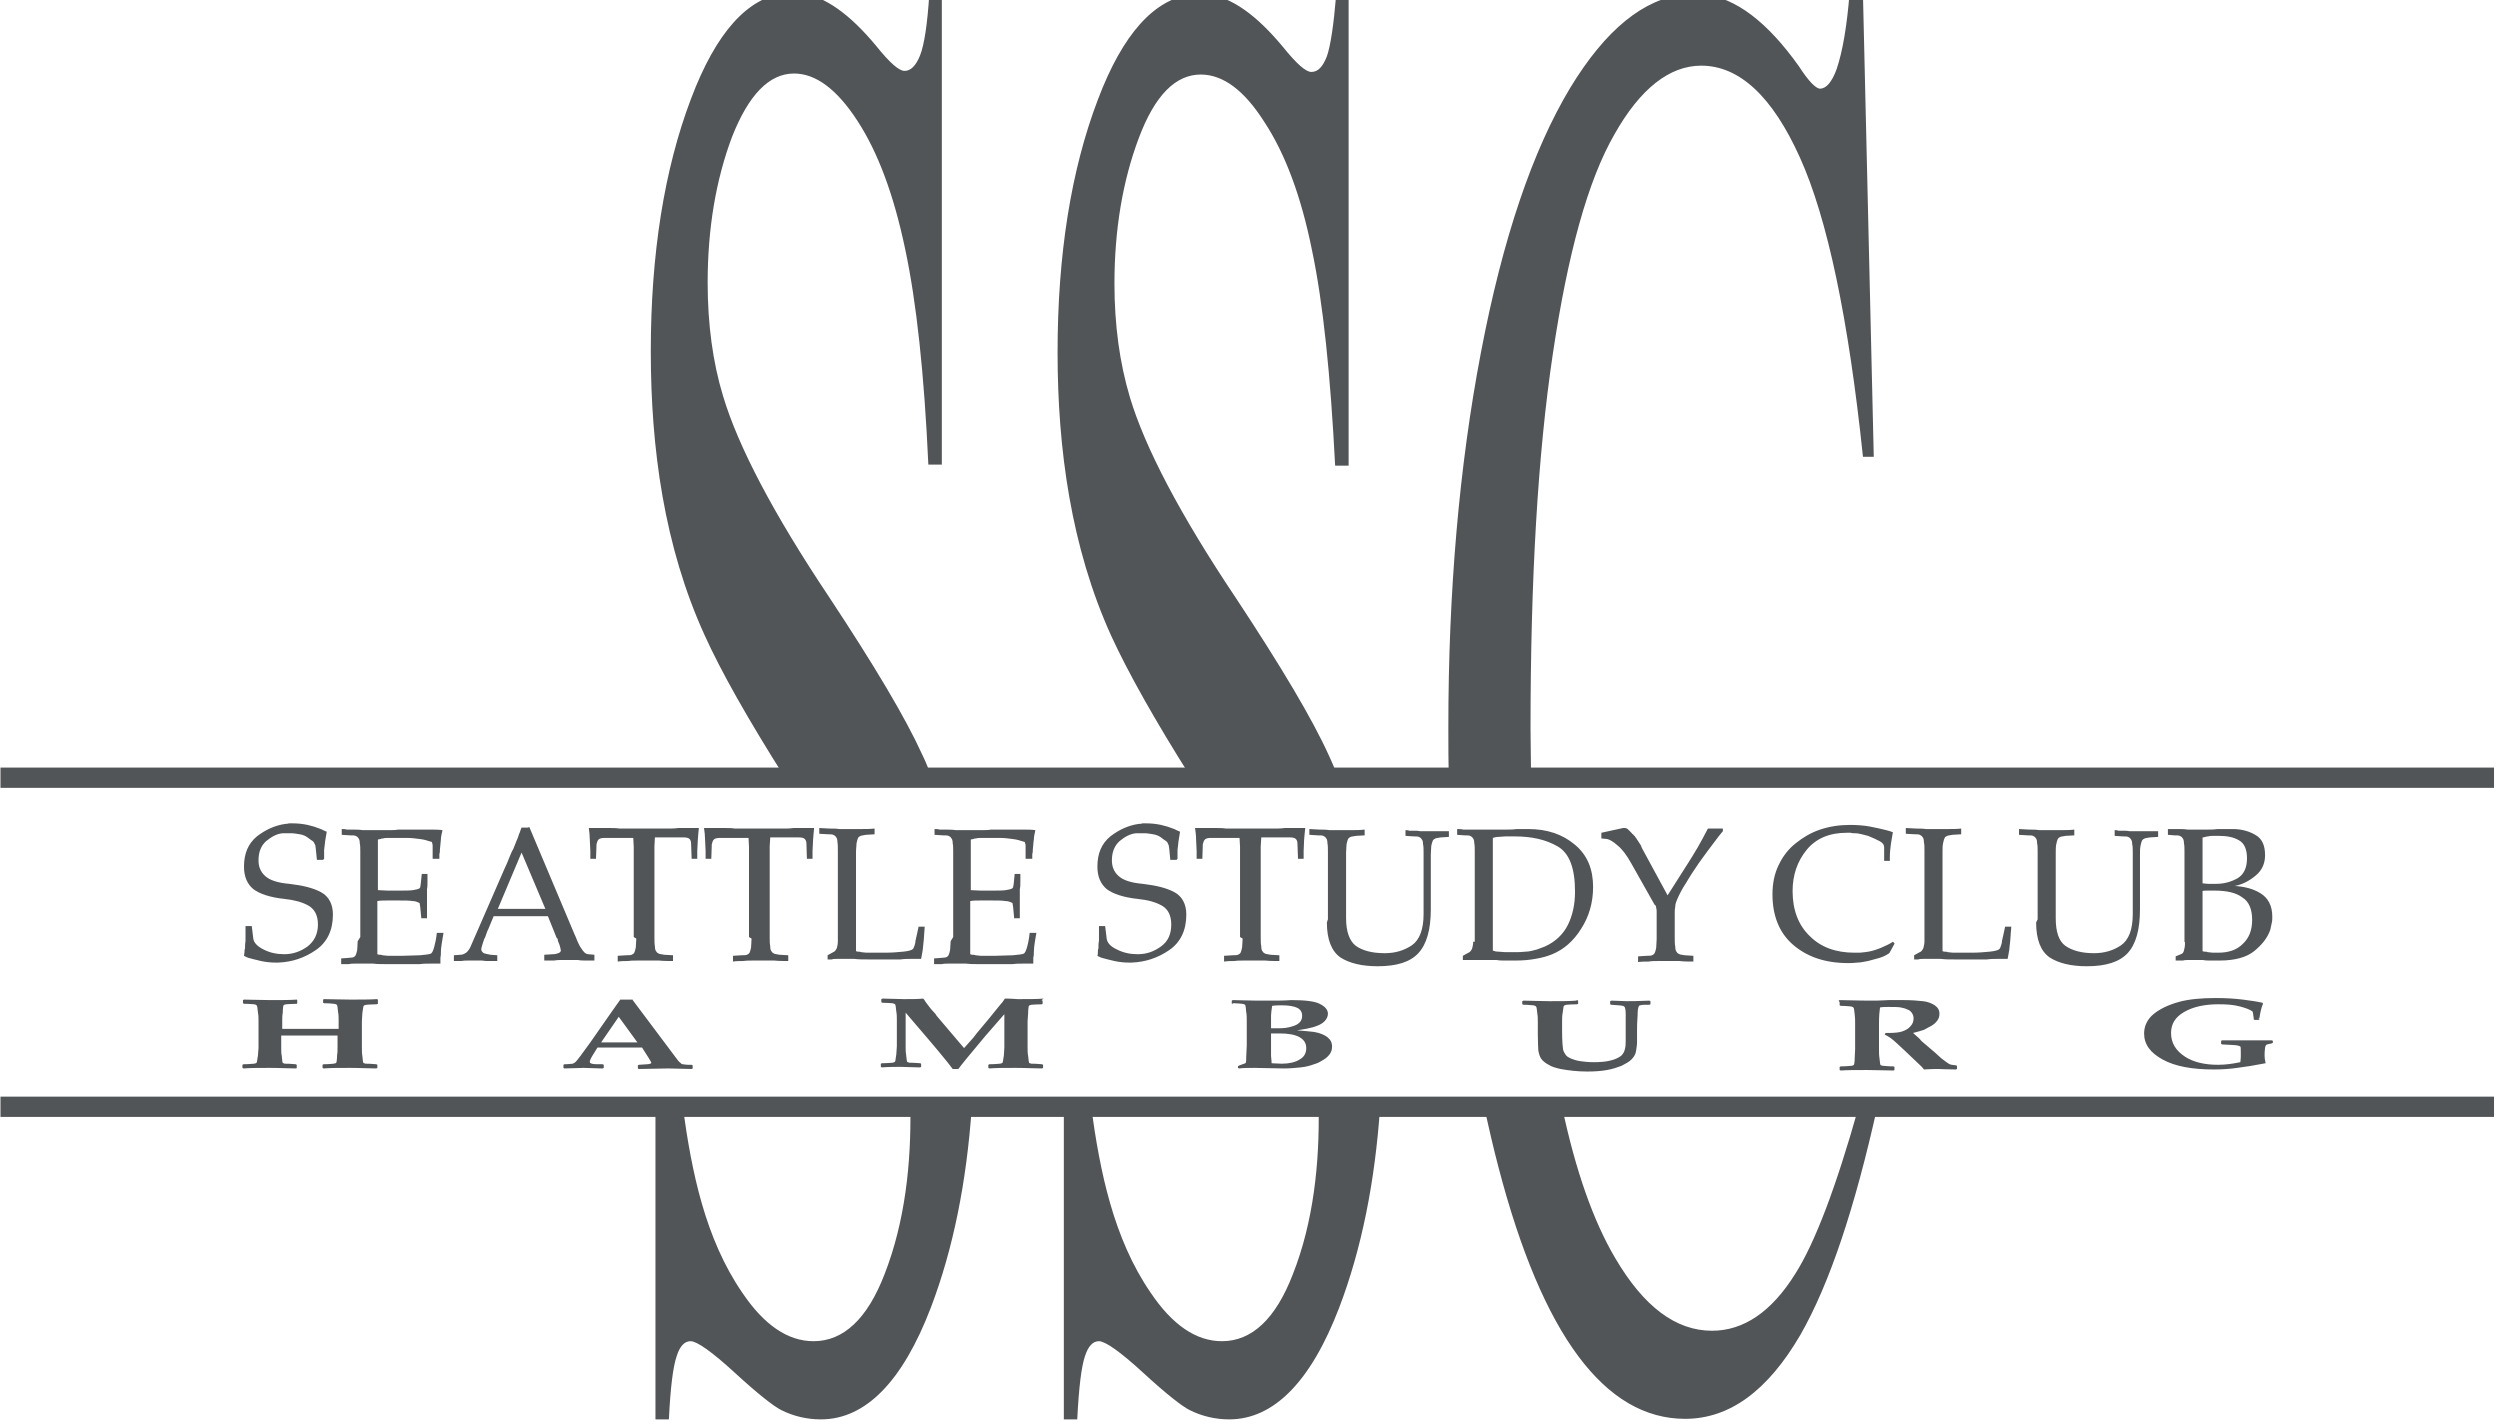
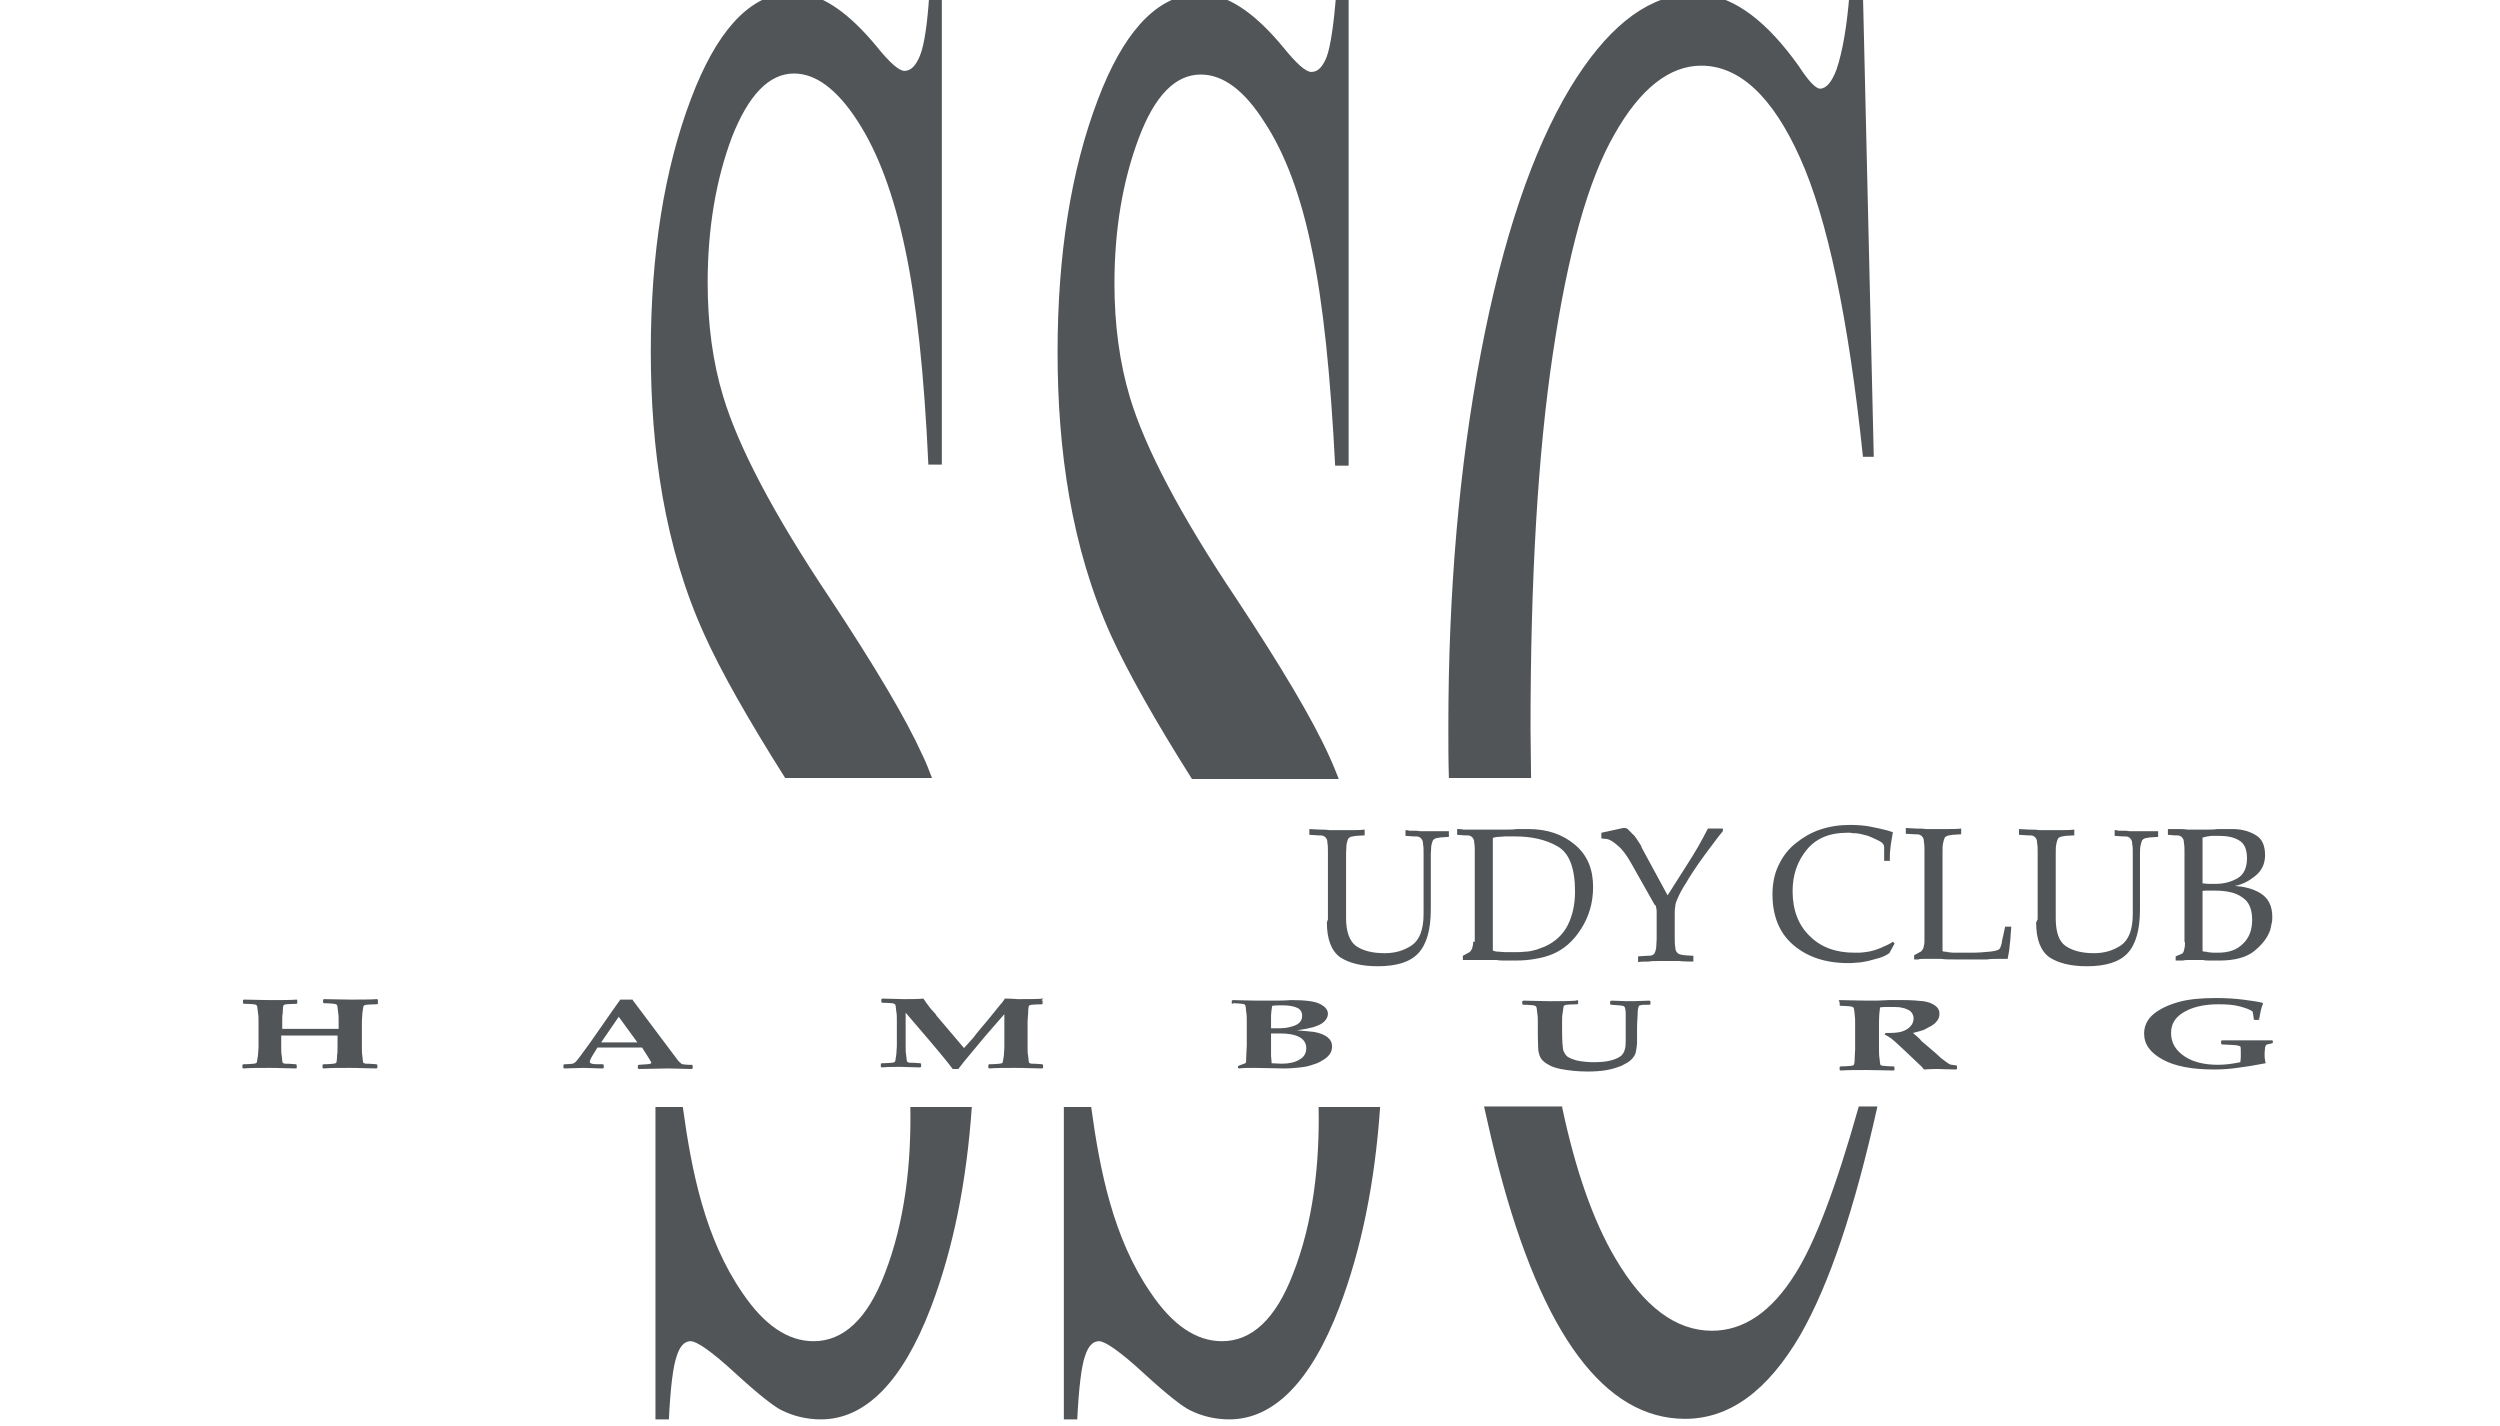
<svg xmlns="http://www.w3.org/2000/svg" width="142pt" height="81pt" viewBox="0 0 142 81" version="1.1">
  <g id="surface1">
    <path style=" stroke:none;fill-rule:evenodd;fill:rgb(32.157%,33.333%,34.118%);fill-opacity:1;" d="M 53.496 -0.324 L 53.496 26.391 L 52.73 26.391 C 52.496 21.234 52.055 17.148 51.41 14.129 C 50.766 11.078 49.883 8.68 48.707 6.871 C 47.535 5.062 46.332 4.176 45.098 4.176 C 43.688 4.176 42.516 5.391 41.574 7.789 C 40.664 10.219 40.195 12.973 40.195 16.055 C 40.195 18.422 40.488 20.586 41.074 22.508 C 41.926 25.352 43.926 29.176 47.094 33.914 C 49.676 37.82 51.441 40.785 52.379 42.855 C 52.586 43.273 52.758 43.715 52.938 44.191 L 44.598 44.191 C 42.484 40.844 40.957 38.148 40.02 36.074 C 37.727 31.039 36.965 25.473 36.965 19.961 C 36.965 14.426 37.727 9.625 39.254 5.598 C 40.664 1.867 42.453 -0.148 44.598 -0.387 L 45.508 -0.387 C 46.859 -0.207 48.266 0.801 49.766 2.605 C 50.527 3.555 51.059 4.027 51.379 4.027 C 51.734 4.027 52.027 3.73 52.262 3.141 C 52.496 2.547 52.676 1.391 52.789 -0.387 L 53.551 -0.387 Z M 105.816 -0.324 L 105.051 -0.324 C 104.902 1.48 104.668 2.902 104.316 3.941 C 104.055 4.652 103.73 5.035 103.379 5.035 C 103.145 5.035 102.73 4.621 102.176 3.762 C 100.383 1.242 98.594 -0.117 96.77 -0.324 L 95.715 -0.324 C 93.367 -0.09 91.195 1.688 89.195 4.977 C 87.055 8.527 85.352 13.539 84.117 20.02 C 82.883 26.477 82.266 33.586 82.266 41.32 C 82.266 42.297 82.266 43.242 82.297 44.191 L 86.965 44.191 C 86.965 43.273 86.934 42.352 86.934 41.406 C 86.934 32.906 87.348 25.797 88.199 20.113 C 89.051 14.395 90.195 10.246 91.695 7.641 C 93.16 5.035 94.832 3.73 96.629 3.73 C 98.797 3.73 100.676 5.48 102.234 8.945 C 103.789 12.379 104.992 18.066 105.816 25.945 L 106.43 25.945 Z M 76.66 -0.324 L 75.898 -0.324 C 75.75 1.453 75.574 2.605 75.367 3.199 C 75.133 3.793 74.867 4.086 74.484 4.086 C 74.164 4.086 73.637 3.613 72.871 2.664 C 71.375 0.859 69.965 -0.148 68.617 -0.324 L 67.703 -0.324 C 65.562 -0.059 63.77 1.926 62.359 5.66 C 60.836 9.656 60.07 14.457 60.07 20.02 C 60.07 25.5 60.836 31.098 63.125 36.133 C 64.066 38.18 65.59 40.902 67.703 44.246 L 76.043 44.246 C 75.867 43.805 75.691 43.359 75.484 42.918 C 74.547 40.844 72.785 37.883 70.203 33.973 C 67.027 29.234 65.031 25.41 64.18 22.57 C 63.594 20.613 63.301 18.453 63.301 16.109 C 63.301 13.035 63.77 10.277 64.68 7.852 C 65.59 5.422 66.766 4.234 68.203 4.234 C 69.469 4.234 70.672 5.125 71.816 6.93 C 72.988 8.707 73.902 11.137 74.516 14.188 C 75.16 17.238 75.574 21.328 75.836 26.449 L 76.602 26.449 L 76.602 -0.266 Z M 55.199 62.879 C 54.902 67.145 54.141 70.934 52.879 74.254 C 51.262 78.488 49.152 80.621 46.625 80.621 C 45.832 80.621 45.066 80.441 44.363 80.086 C 43.953 79.879 43.074 79.199 41.75 77.984 C 40.43 76.77 39.578 76.18 39.227 76.18 C 38.871 76.18 38.609 76.473 38.434 77.035 C 38.227 77.629 38.082 78.816 37.992 80.621 L 37.23 80.621 L 37.23 62.879 L 38.785 62.879 C 39.285 66.551 40.047 70.34 42.16 73.422 C 43.395 75.258 44.746 76.18 46.211 76.18 C 47.918 76.18 49.266 74.902 50.238 72.387 C 51.41 69.395 51.762 66.047 51.707 62.879 L 55.23 62.879 Z M 78.391 62.879 C 78.098 67.145 77.336 70.934 76.074 74.254 C 74.457 78.488 72.344 80.621 69.816 80.621 C 69.027 80.621 68.266 80.441 67.559 80.086 C 67.148 79.879 66.266 79.199 64.945 77.984 C 63.625 76.77 62.773 76.18 62.422 76.18 C 62.066 76.18 61.805 76.473 61.625 77.035 C 61.422 77.629 61.277 78.816 61.188 80.621 L 60.426 80.621 L 60.426 62.879 L 61.98 62.879 C 62.48 66.551 63.242 70.34 65.355 73.422 C 66.59 75.258 67.938 76.18 69.406 76.18 C 71.113 76.18 72.461 74.902 73.43 72.387 C 74.605 69.422 74.957 66.047 74.898 62.879 L 78.422 62.879 Z M 88.727 62.879 C 89.488 66.465 90.488 69.336 91.75 71.469 C 93.367 74.223 95.188 75.586 97.242 75.586 C 99.031 75.586 100.621 74.52 101.969 72.355 C 103.082 70.609 104.289 67.441 105.578 62.848 L 106.637 62.848 C 105.348 68.652 103.906 72.949 102.262 75.82 C 100.414 78.992 98.242 80.59 95.715 80.59 C 91.164 80.59 87.609 75.852 85.117 66.312 C 84.82 65.188 84.559 64.035 84.293 62.848 L 88.758 62.848 Z M 88.727 62.879 " />
-     <path style=" stroke:none;fill-rule:evenodd;fill:rgb(32.157%,33.333%,34.118%);fill-opacity:1;" d="M 18.352 48.84 L 18 48.84 L 17.938 48.219 C 17.938 48.16 17.91 48.07 17.91 48.012 C 17.879 47.949 17.852 47.895 17.82 47.832 C 17.793 47.805 17.734 47.742 17.676 47.719 C 17.617 47.684 17.559 47.625 17.469 47.566 C 17.352 47.477 17.207 47.418 17.031 47.387 C 16.855 47.359 16.676 47.328 16.531 47.328 C 16.5 47.328 16.441 47.328 16.414 47.328 C 16.383 47.328 16.324 47.328 16.297 47.328 C 16.266 47.328 16.234 47.328 16.18 47.328 C 16.148 47.328 16.121 47.328 16.062 47.328 C 15.707 47.359 15.418 47.535 15.121 47.773 C 14.824 48.039 14.684 48.395 14.684 48.871 C 14.684 49.223 14.797 49.52 15.062 49.758 C 15.324 49.996 15.766 50.145 16.441 50.203 C 17.207 50.293 17.793 50.438 18.234 50.676 C 18.676 50.914 18.91 51.355 18.91 51.949 C 18.91 52.836 18.586 53.52 17.938 53.965 C 17.293 54.41 16.59 54.645 15.797 54.676 C 15.766 54.676 15.766 54.676 15.738 54.676 C 15.707 54.676 15.707 54.676 15.68 54.676 C 15.387 54.676 15.09 54.645 14.824 54.586 C 14.562 54.527 14.328 54.465 14.121 54.41 C 14.062 54.379 14.008 54.379 13.977 54.348 C 13.918 54.32 13.887 54.32 13.859 54.289 C 13.859 54.23 13.887 54.141 13.887 54.082 C 13.887 54.023 13.887 53.934 13.918 53.875 C 13.918 53.727 13.918 53.578 13.945 53.43 C 13.945 53.281 13.945 53.164 13.945 53.016 C 13.945 52.957 13.945 52.898 13.945 52.809 C 13.945 52.75 13.945 52.691 13.945 52.602 L 14.301 52.602 L 14.387 53.312 C 14.418 53.547 14.621 53.758 14.977 53.934 C 15.324 54.113 15.707 54.199 16.148 54.199 C 16.617 54.199 17.062 54.055 17.469 53.758 C 17.852 53.461 18.059 53.047 18.059 52.512 C 18.059 52.008 17.879 51.652 17.531 51.445 C 17.176 51.242 16.734 51.121 16.18 51.062 C 15.324 50.973 14.738 50.766 14.387 50.5 C 14.035 50.203 13.859 49.789 13.859 49.223 C 13.859 48.484 14.094 47.922 14.59 47.508 C 15.09 47.121 15.621 46.883 16.207 46.797 C 16.266 46.797 16.324 46.797 16.414 46.766 C 16.473 46.766 16.562 46.766 16.617 46.766 C 16.91 46.766 17.207 46.797 17.469 46.855 C 17.734 46.914 17.938 46.977 18.145 47.062 C 18.234 47.09 18.293 47.121 18.352 47.152 C 18.41 47.184 18.5 47.211 18.559 47.242 C 18.527 47.418 18.5 47.594 18.469 47.773 C 18.441 47.949 18.441 48.098 18.41 48.277 C 18.41 48.367 18.41 48.426 18.41 48.516 C 18.41 48.602 18.41 48.691 18.41 48.781 Z M 20.465 53.223 L 20.465 48.395 C 20.465 48.188 20.465 48.012 20.434 47.895 C 20.434 47.742 20.406 47.656 20.348 47.594 C 20.316 47.535 20.258 47.508 20.199 47.477 C 20.141 47.449 20.023 47.449 19.906 47.449 L 19.41 47.418 L 19.41 47.09 C 19.496 47.09 19.613 47.09 19.703 47.121 C 19.789 47.121 19.906 47.121 19.992 47.121 C 20.199 47.121 20.406 47.121 20.609 47.152 C 20.82 47.152 21.023 47.152 21.23 47.152 C 21.289 47.152 21.344 47.152 21.402 47.152 C 21.465 47.152 21.523 47.152 21.582 47.152 C 21.758 47.152 21.934 47.152 22.109 47.152 C 22.285 47.152 22.461 47.152 22.609 47.121 C 22.812 47.121 23.047 47.121 23.227 47.121 C 23.43 47.121 23.605 47.121 23.754 47.121 C 23.988 47.121 24.223 47.121 24.457 47.121 C 24.691 47.121 24.926 47.121 25.133 47.152 C 25.102 47.328 25.043 47.508 25.043 47.684 C 25.016 47.863 25.016 48.07 24.988 48.246 C 24.988 48.336 24.988 48.426 24.957 48.516 C 24.957 48.602 24.957 48.691 24.957 48.781 L 24.574 48.781 L 24.574 48.07 C 24.574 48.012 24.574 47.949 24.547 47.895 C 24.547 47.832 24.52 47.805 24.457 47.805 C 24.281 47.742 24.078 47.684 23.844 47.656 C 23.605 47.625 23.371 47.594 23.137 47.594 C 22.988 47.594 22.871 47.594 22.727 47.594 C 22.609 47.594 22.461 47.594 22.344 47.594 C 22.258 47.594 22.137 47.594 22.051 47.594 C 21.934 47.594 21.844 47.594 21.758 47.625 C 21.699 47.625 21.668 47.625 21.609 47.656 C 21.551 47.656 21.523 47.684 21.465 47.684 L 21.465 50.559 C 21.637 50.559 21.812 50.586 22.02 50.586 C 22.227 50.586 22.461 50.586 22.695 50.586 C 23.02 50.586 23.281 50.586 23.457 50.559 C 23.637 50.531 23.754 50.5 23.812 50.469 C 23.844 50.438 23.871 50.41 23.871 50.379 C 23.871 50.32 23.898 50.262 23.898 50.203 L 23.957 49.641 L 24.281 49.641 C 24.281 49.727 24.281 49.789 24.281 49.879 C 24.281 49.934 24.281 50.023 24.281 50.082 C 24.281 50.23 24.281 50.379 24.254 50.5 C 24.254 50.617 24.254 50.766 24.254 50.914 C 24.254 50.973 24.254 51.031 24.254 51.121 C 24.254 51.18 24.254 51.27 24.254 51.328 C 24.254 51.387 24.254 51.477 24.254 51.535 C 24.254 51.594 24.254 51.652 24.254 51.742 C 24.254 51.801 24.254 51.891 24.254 51.949 C 24.254 52.008 24.254 52.066 24.254 52.156 L 23.93 52.156 L 23.871 51.535 C 23.871 51.477 23.844 51.418 23.844 51.355 C 23.844 51.297 23.812 51.27 23.781 51.27 C 23.723 51.242 23.605 51.18 23.43 51.18 C 23.254 51.148 22.988 51.148 22.668 51.148 C 22.402 51.148 22.168 51.148 21.992 51.148 C 21.789 51.148 21.609 51.148 21.434 51.18 L 21.434 54.199 C 21.492 54.23 21.523 54.23 21.582 54.23 C 21.637 54.23 21.668 54.23 21.727 54.258 C 21.812 54.258 21.934 54.289 22.02 54.289 C 22.137 54.289 22.227 54.289 22.312 54.289 C 22.402 54.289 22.488 54.289 22.578 54.289 C 22.668 54.289 22.754 54.289 22.844 54.289 C 23.227 54.289 23.547 54.258 23.871 54.258 C 24.191 54.23 24.398 54.199 24.457 54.172 C 24.547 54.141 24.605 53.992 24.664 53.785 C 24.723 53.578 24.781 53.281 24.812 52.988 L 25.191 52.988 C 25.16 53.164 25.133 53.344 25.102 53.52 C 25.074 53.699 25.043 53.906 25.043 54.082 C 25.043 54.199 25.043 54.289 25.016 54.41 C 25.016 54.527 25.016 54.617 25.016 54.734 C 24.926 54.734 24.84 54.734 24.75 54.734 C 24.664 54.734 24.547 54.734 24.426 54.734 C 24.254 54.734 24.047 54.734 23.844 54.762 C 23.637 54.762 23.43 54.762 23.195 54.762 C 23.137 54.762 23.109 54.762 23.047 54.762 C 22.988 54.762 22.961 54.762 22.902 54.762 C 22.844 54.762 22.781 54.762 22.695 54.762 C 22.637 54.762 22.547 54.762 22.488 54.762 C 22.434 54.762 22.344 54.762 22.285 54.762 C 22.227 54.762 22.137 54.762 22.078 54.762 C 22.051 54.762 22.02 54.762 21.992 54.762 C 21.965 54.762 21.934 54.762 21.902 54.762 C 21.668 54.762 21.434 54.762 21.199 54.734 C 20.965 54.734 20.758 54.734 20.555 54.734 C 20.434 54.734 20.289 54.734 20.172 54.734 C 20.055 54.734 19.934 54.734 19.82 54.762 C 19.82 54.762 19.789 54.762 19.789 54.762 C 19.789 54.762 19.758 54.762 19.758 54.762 C 19.703 54.762 19.641 54.762 19.586 54.762 C 19.523 54.762 19.465 54.762 19.379 54.762 L 19.379 54.438 L 19.758 54.41 C 19.879 54.41 19.992 54.379 20.055 54.379 C 20.113 54.348 20.172 54.32 20.199 54.258 C 20.23 54.199 20.258 54.113 20.289 53.965 C 20.289 53.816 20.316 53.637 20.316 53.461 Z M 30.066 46.977 L 32.648 53.105 C 32.68 53.164 32.707 53.223 32.738 53.312 C 32.766 53.371 32.797 53.461 32.824 53.52 C 32.855 53.578 32.883 53.637 32.914 53.699 C 32.945 53.758 32.973 53.816 33.004 53.848 C 33.062 53.934 33.117 54.023 33.18 54.082 C 33.238 54.141 33.324 54.199 33.414 54.199 L 33.762 54.23 L 33.762 54.559 C 33.676 54.559 33.617 54.559 33.531 54.559 C 33.445 54.559 33.383 54.559 33.293 54.559 C 33.148 54.559 32.973 54.559 32.824 54.527 C 32.68 54.527 32.504 54.527 32.355 54.527 C 32.238 54.527 32.094 54.527 31.945 54.527 C 31.797 54.527 31.648 54.527 31.473 54.559 C 31.387 54.559 31.301 54.559 31.207 54.559 C 31.121 54.559 31.035 54.559 30.914 54.559 L 30.914 54.23 L 31.414 54.199 C 31.535 54.199 31.621 54.172 31.707 54.141 C 31.797 54.113 31.855 54.055 31.855 53.992 C 31.855 53.934 31.828 53.848 31.797 53.727 C 31.77 53.609 31.707 53.52 31.68 53.402 C 31.68 53.402 31.68 53.402 31.68 53.371 C 31.68 53.371 31.68 53.371 31.68 53.344 C 31.68 53.344 31.68 53.312 31.648 53.312 C 31.648 53.312 31.648 53.281 31.621 53.281 L 31.121 52.039 L 28.039 52.039 L 27.746 52.75 C 27.715 52.809 27.688 52.867 27.656 52.957 C 27.629 53.047 27.598 53.105 27.57 53.195 C 27.57 53.223 27.57 53.223 27.543 53.254 C 27.543 53.281 27.543 53.281 27.512 53.312 C 27.48 53.43 27.422 53.547 27.395 53.668 C 27.367 53.785 27.336 53.848 27.336 53.906 C 27.336 54.023 27.395 54.082 27.48 54.141 C 27.57 54.172 27.688 54.199 27.863 54.23 L 28.246 54.258 L 28.246 54.586 C 28.156 54.586 28.07 54.586 28.012 54.586 C 27.922 54.586 27.863 54.586 27.777 54.586 C 27.629 54.586 27.512 54.586 27.367 54.559 C 27.246 54.559 27.129 54.559 27.012 54.559 C 26.867 54.559 26.746 54.559 26.602 54.559 C 26.453 54.559 26.336 54.559 26.191 54.586 C 26.133 54.586 26.07 54.586 25.984 54.586 C 25.926 54.586 25.836 54.586 25.781 54.586 L 25.781 54.258 L 26.16 54.23 C 26.277 54.23 26.398 54.172 26.516 54.082 C 26.602 53.992 26.691 53.875 26.746 53.727 L 28.656 49.344 C 28.715 49.223 28.746 49.137 28.805 49.016 C 28.859 48.898 28.891 48.781 28.949 48.66 C 29.008 48.516 29.066 48.367 29.156 48.219 C 29.215 48.07 29.273 47.922 29.332 47.773 C 29.391 47.656 29.449 47.508 29.477 47.387 C 29.539 47.27 29.566 47.121 29.625 47.008 L 29.977 47.008 Z M 28.277 51.625 L 30.977 51.625 L 29.625 48.426 Z M 35.996 53.223 L 35.996 48.66 C 35.996 48.453 35.996 48.277 35.996 48.098 C 35.996 47.922 35.969 47.742 35.969 47.594 L 34.324 47.594 C 34.176 47.594 34.059 47.625 34 47.684 C 33.938 47.742 33.914 47.832 33.883 47.949 L 33.852 48.781 L 33.531 48.781 C 33.531 48.723 33.531 48.633 33.531 48.574 C 33.531 48.516 33.531 48.426 33.531 48.336 C 33.531 48.129 33.5 47.895 33.5 47.684 C 33.5 47.477 33.473 47.242 33.445 47.031 C 33.648 47.031 33.824 47.031 34.027 47.031 C 34.234 47.031 34.41 47.031 34.617 47.031 C 34.824 47.031 34.996 47.031 35.203 47.062 C 35.41 47.062 35.586 47.062 35.793 47.062 L 37.348 47.062 C 37.551 47.062 37.727 47.062 37.934 47.062 C 38.141 47.062 38.316 47.062 38.52 47.031 C 38.727 47.031 38.902 47.031 39.109 47.031 C 39.312 47.031 39.492 47.031 39.695 47.031 C 39.664 47.242 39.664 47.449 39.637 47.684 C 39.637 47.895 39.605 48.129 39.605 48.336 C 39.605 48.426 39.605 48.484 39.605 48.574 C 39.605 48.633 39.605 48.723 39.605 48.781 L 39.285 48.781 L 39.254 47.922 C 39.254 47.805 39.227 47.719 39.168 47.656 C 39.109 47.594 38.992 47.566 38.844 47.566 L 37.199 47.566 C 37.199 47.742 37.172 47.895 37.172 48.07 C 37.172 48.246 37.172 48.426 37.172 48.66 L 37.172 53.223 C 37.172 53.43 37.172 53.609 37.199 53.758 C 37.199 53.906 37.23 53.992 37.285 54.055 C 37.316 54.113 37.375 54.141 37.434 54.172 C 37.492 54.199 37.613 54.199 37.727 54.23 L 38.227 54.258 L 38.227 54.586 C 37.965 54.586 37.672 54.586 37.434 54.559 C 37.172 54.559 36.938 54.559 36.672 54.559 C 36.613 54.559 36.523 54.559 36.469 54.559 C 36.375 54.559 36.316 54.559 36.23 54.559 C 36.055 54.559 35.848 54.559 35.672 54.586 C 35.496 54.586 35.293 54.586 35.086 54.617 L 35.086 54.289 L 35.586 54.258 C 35.703 54.258 35.82 54.258 35.879 54.23 C 35.938 54.199 35.996 54.172 36.027 54.113 C 36.055 54.055 36.086 53.965 36.113 53.816 C 36.113 53.668 36.141 53.492 36.141 53.312 Z M 42.543 53.223 L 42.543 48.66 C 42.543 48.453 42.543 48.277 42.543 48.098 C 42.543 47.922 42.516 47.742 42.516 47.594 L 40.871 47.594 C 40.727 47.594 40.605 47.625 40.547 47.684 C 40.488 47.742 40.461 47.832 40.43 47.949 L 40.402 48.781 L 40.078 48.781 C 40.078 48.723 40.078 48.633 40.078 48.574 C 40.078 48.516 40.078 48.426 40.078 48.336 C 40.078 48.129 40.047 47.895 40.047 47.684 C 40.047 47.477 40.02 47.242 39.988 47.031 C 40.195 47.031 40.371 47.031 40.574 47.031 C 40.781 47.031 40.957 47.031 41.164 47.031 C 41.371 47.031 41.543 47.031 41.75 47.062 C 41.957 47.062 42.133 47.062 42.34 47.062 L 43.895 47.062 C 44.098 47.062 44.273 47.062 44.48 47.062 C 44.688 47.062 44.863 47.062 45.066 47.031 C 45.273 47.031 45.449 47.031 45.656 47.031 C 45.863 47.031 46.039 47.031 46.242 47.031 C 46.211 47.242 46.211 47.449 46.184 47.684 C 46.184 47.895 46.152 48.129 46.152 48.336 C 46.152 48.426 46.152 48.484 46.152 48.574 C 46.152 48.633 46.152 48.723 46.152 48.781 L 45.832 48.781 L 45.805 47.922 C 45.805 47.805 45.773 47.719 45.711 47.656 C 45.656 47.594 45.539 47.566 45.395 47.566 L 43.75 47.566 C 43.75 47.742 43.719 47.895 43.719 48.07 C 43.719 48.246 43.719 48.426 43.719 48.66 L 43.719 53.223 C 43.719 53.43 43.719 53.609 43.75 53.758 C 43.75 53.906 43.777 53.992 43.836 54.055 C 43.863 54.113 43.926 54.141 43.98 54.172 C 44.039 54.199 44.16 54.199 44.273 54.23 L 44.773 54.258 L 44.773 54.586 C 44.512 54.586 44.219 54.586 43.98 54.559 C 43.719 54.559 43.484 54.559 43.219 54.559 C 43.16 54.559 43.074 54.559 43.016 54.559 C 42.926 54.559 42.863 54.559 42.777 54.559 C 42.602 54.559 42.395 54.559 42.219 54.586 C 42.043 54.586 41.84 54.586 41.633 54.617 L 41.633 54.289 L 42.133 54.258 C 42.25 54.258 42.367 54.258 42.426 54.23 C 42.484 54.199 42.543 54.172 42.574 54.113 C 42.602 54.055 42.633 53.965 42.66 53.816 C 42.66 53.668 42.688 53.492 42.688 53.312 Z M 48.621 48.395 L 48.621 54.023 C 48.684 54.055 48.707 54.055 48.766 54.055 C 48.828 54.055 48.855 54.055 48.914 54.082 C 49.004 54.082 49.121 54.113 49.207 54.113 C 49.328 54.113 49.414 54.113 49.5 54.113 C 49.621 54.113 49.766 54.113 49.883 54.113 C 50.031 54.113 50.145 54.113 50.297 54.113 C 50.645 54.113 51 54.082 51.293 54.055 C 51.617 54.023 51.793 53.965 51.852 53.906 C 51.879 53.875 51.91 53.816 51.938 53.727 C 51.969 53.637 51.996 53.547 51.996 53.461 C 51.996 53.402 52.027 53.371 52.027 53.312 C 52.027 53.254 52.055 53.223 52.055 53.195 L 52.176 52.633 L 52.523 52.633 C 52.523 52.75 52.496 52.898 52.496 53.016 C 52.496 53.164 52.469 53.281 52.469 53.402 C 52.438 53.609 52.438 53.785 52.41 53.965 C 52.379 54.141 52.352 54.32 52.32 54.465 C 52.23 54.465 52.145 54.465 52.055 54.465 C 51.969 54.465 51.852 54.465 51.734 54.465 C 51.559 54.465 51.352 54.465 51.145 54.496 C 50.941 54.496 50.734 54.496 50.5 54.496 C 50.441 54.496 50.41 54.496 50.352 54.496 C 50.297 54.496 50.266 54.496 50.207 54.496 C 50.059 54.496 49.883 54.496 49.734 54.496 C 49.59 54.496 49.445 54.496 49.297 54.496 C 49.031 54.496 48.766 54.496 48.531 54.465 C 48.297 54.465 48.062 54.465 47.855 54.465 C 47.742 54.465 47.621 54.465 47.535 54.465 C 47.418 54.465 47.328 54.465 47.242 54.496 C 47.211 54.496 47.184 54.496 47.152 54.496 C 47.121 54.496 47.094 54.496 47.066 54.496 C 47.066 54.496 47.035 54.496 47.035 54.496 C 47.035 54.496 47.008 54.496 47.008 54.496 L 47.008 54.258 L 47.328 54.082 C 47.418 54.055 47.477 53.965 47.535 53.848 C 47.566 53.727 47.59 53.609 47.59 53.461 L 47.59 48.336 C 47.59 48.129 47.59 47.949 47.566 47.832 C 47.566 47.684 47.535 47.594 47.477 47.535 C 47.449 47.477 47.387 47.449 47.328 47.418 C 47.27 47.387 47.152 47.387 47.035 47.387 L 46.535 47.359 L 46.535 47.031 C 46.742 47.031 46.918 47.062 47.121 47.062 C 47.301 47.062 47.504 47.062 47.684 47.09 C 47.77 47.09 47.828 47.09 47.918 47.09 C 48.004 47.09 48.062 47.09 48.121 47.09 C 48.387 47.09 48.621 47.09 48.887 47.09 C 49.152 47.09 49.414 47.09 49.676 47.062 L 49.676 47.387 L 49.18 47.418 C 49.062 47.449 48.945 47.449 48.887 47.477 C 48.828 47.508 48.766 47.535 48.738 47.594 C 48.707 47.656 48.684 47.742 48.652 47.895 C 48.652 48.039 48.621 48.188 48.621 48.395 Z M 54.141 53.223 L 54.141 48.395 C 54.141 48.188 54.141 48.012 54.113 47.895 C 54.113 47.742 54.082 47.656 54.023 47.594 C 53.996 47.535 53.934 47.508 53.875 47.477 C 53.816 47.449 53.699 47.449 53.582 47.449 L 53.082 47.418 L 53.082 47.09 C 53.172 47.09 53.289 47.09 53.375 47.121 C 53.465 47.121 53.582 47.121 53.668 47.121 C 53.875 47.121 54.082 47.121 54.289 47.152 C 54.492 47.152 54.699 47.152 54.902 47.152 C 54.965 47.152 55.023 47.152 55.078 47.152 C 55.141 47.152 55.199 47.152 55.254 47.152 C 55.434 47.152 55.609 47.152 55.785 47.152 C 55.961 47.152 56.137 47.152 56.285 47.121 C 56.52 47.121 56.723 47.121 56.902 47.121 C 57.105 47.121 57.285 47.121 57.426 47.121 C 57.664 47.121 57.898 47.121 58.133 47.121 C 58.367 47.121 58.602 47.121 58.809 47.152 C 58.777 47.328 58.723 47.508 58.723 47.684 C 58.691 47.863 58.691 48.07 58.664 48.246 C 58.664 48.336 58.664 48.426 58.633 48.516 C 58.633 48.602 58.633 48.691 58.633 48.781 L 58.254 48.781 L 58.254 48.07 C 58.254 48.012 58.254 47.949 58.223 47.895 C 58.223 47.832 58.191 47.805 58.133 47.805 C 57.957 47.742 57.754 47.684 57.52 47.656 C 57.285 47.625 57.047 47.594 56.812 47.594 C 56.664 47.594 56.547 47.594 56.402 47.594 C 56.254 47.594 56.137 47.594 56.02 47.594 C 55.93 47.594 55.844 47.594 55.727 47.594 C 55.609 47.594 55.52 47.594 55.434 47.625 C 55.375 47.625 55.344 47.625 55.285 47.656 C 55.23 47.656 55.199 47.684 55.141 47.684 L 55.141 50.559 C 55.316 50.559 55.492 50.586 55.699 50.586 C 55.902 50.586 56.137 50.586 56.371 50.586 C 56.691 50.586 56.957 50.586 57.137 50.559 C 57.312 50.531 57.426 50.5 57.488 50.469 C 57.52 50.438 57.547 50.41 57.547 50.379 C 57.547 50.32 57.578 50.262 57.578 50.203 L 57.633 49.641 L 57.957 49.641 C 57.957 49.727 57.957 49.789 57.957 49.879 C 57.957 49.934 57.957 50.023 57.957 50.082 C 57.957 50.23 57.957 50.379 57.926 50.5 C 57.926 50.617 57.926 50.766 57.926 50.914 C 57.926 50.973 57.926 51.031 57.926 51.121 C 57.926 51.18 57.926 51.27 57.926 51.328 C 57.926 51.387 57.926 51.477 57.926 51.535 C 57.926 51.594 57.926 51.652 57.926 51.742 C 57.926 51.801 57.926 51.891 57.926 51.949 C 57.926 52.008 57.926 52.066 57.926 52.156 L 57.605 52.156 L 57.547 51.535 C 57.547 51.477 57.52 51.418 57.52 51.355 C 57.52 51.297 57.488 51.27 57.457 51.27 C 57.402 51.242 57.285 51.18 57.105 51.18 C 56.93 51.148 56.664 51.148 56.344 51.148 C 56.078 51.148 55.844 51.148 55.668 51.148 C 55.461 51.148 55.285 51.148 55.109 51.18 L 55.109 54.199 C 55.168 54.23 55.199 54.23 55.254 54.23 C 55.316 54.23 55.344 54.23 55.406 54.258 C 55.492 54.258 55.609 54.289 55.699 54.289 C 55.812 54.289 55.902 54.289 55.988 54.289 C 56.078 54.289 56.168 54.289 56.254 54.289 C 56.344 54.289 56.43 54.289 56.52 54.289 C 56.902 54.289 57.223 54.258 57.547 54.258 C 57.871 54.23 58.074 54.199 58.133 54.172 C 58.223 54.141 58.281 53.992 58.34 53.785 C 58.398 53.578 58.457 53.281 58.484 52.988 L 58.867 52.988 C 58.84 53.164 58.809 53.344 58.777 53.52 C 58.75 53.699 58.723 53.906 58.723 54.082 C 58.723 54.199 58.723 54.289 58.691 54.41 C 58.691 54.527 58.691 54.617 58.691 54.734 C 58.602 54.734 58.516 54.734 58.43 54.734 C 58.34 54.734 58.223 54.734 58.102 54.734 C 57.926 54.734 57.723 54.734 57.52 54.762 C 57.312 54.762 57.105 54.762 56.871 54.762 C 56.812 54.762 56.785 54.762 56.723 54.762 C 56.664 54.762 56.637 54.762 56.578 54.762 C 56.52 54.762 56.461 54.762 56.371 54.762 C 56.312 54.762 56.223 54.762 56.168 54.762 C 56.105 54.762 56.02 54.762 55.961 54.762 C 55.902 54.762 55.812 54.762 55.754 54.762 C 55.727 54.762 55.699 54.762 55.668 54.762 C 55.641 54.762 55.609 54.762 55.578 54.762 C 55.344 54.762 55.109 54.762 54.875 54.734 C 54.641 54.734 54.434 54.734 54.23 54.734 C 54.113 54.734 53.965 54.734 53.848 54.734 C 53.73 54.734 53.613 54.734 53.496 54.762 C 53.496 54.762 53.465 54.762 53.465 54.762 C 53.465 54.762 53.434 54.762 53.434 54.762 C 53.375 54.762 53.32 54.762 53.262 54.762 C 53.199 54.762 53.145 54.762 53.055 54.762 L 53.055 54.438 L 53.434 54.41 C 53.551 54.41 53.668 54.379 53.73 54.379 C 53.789 54.348 53.848 54.32 53.875 54.258 C 53.906 54.199 53.934 54.113 53.965 53.965 C 53.965 53.816 53.996 53.637 53.996 53.461 Z M 66.824 48.84 L 66.473 48.84 L 66.414 48.219 C 66.414 48.16 66.383 48.07 66.383 48.012 C 66.355 47.949 66.324 47.895 66.297 47.832 C 66.266 47.805 66.207 47.742 66.148 47.719 C 66.09 47.684 66.031 47.625 65.945 47.566 C 65.824 47.477 65.68 47.418 65.504 47.387 C 65.328 47.359 65.152 47.328 65.004 47.328 C 64.977 47.328 64.914 47.328 64.887 47.328 C 64.855 47.328 64.801 47.328 64.77 47.328 C 64.738 47.328 64.711 47.328 64.648 47.328 C 64.621 47.328 64.594 47.328 64.535 47.328 C 64.18 47.359 63.887 47.535 63.594 47.773 C 63.301 48.039 63.156 48.395 63.156 48.871 C 63.156 49.223 63.27 49.52 63.535 49.758 C 63.801 49.996 64.238 50.145 64.914 50.203 C 65.68 50.293 66.266 50.438 66.707 50.676 C 67.148 50.914 67.383 51.355 67.383 51.949 C 67.383 52.836 67.059 53.52 66.414 53.965 C 65.766 54.41 65.062 54.645 64.27 54.676 C 64.27 54.676 64.238 54.676 64.211 54.676 C 64.18 54.676 64.18 54.676 64.152 54.676 C 63.859 54.676 63.566 54.645 63.301 54.586 C 63.035 54.527 62.801 54.465 62.598 54.41 C 62.535 54.379 62.48 54.379 62.453 54.348 C 62.391 54.32 62.359 54.32 62.332 54.289 C 62.359 54.23 62.359 54.141 62.359 54.082 C 62.359 54.023 62.359 53.934 62.391 53.875 C 62.391 53.727 62.391 53.578 62.422 53.43 C 62.422 53.281 62.422 53.164 62.422 53.016 C 62.422 52.957 62.422 52.898 62.422 52.809 C 62.422 52.75 62.422 52.691 62.422 52.602 L 62.773 52.602 L 62.859 53.312 C 62.891 53.547 63.066 53.758 63.449 53.934 C 63.801 54.113 64.18 54.199 64.621 54.199 C 65.121 54.199 65.535 54.055 65.945 53.758 C 66.355 53.461 66.527 53.047 66.527 52.512 C 66.527 52.008 66.355 51.652 66.004 51.445 C 65.648 51.242 65.211 51.121 64.648 51.062 C 63.801 50.973 63.211 50.766 62.859 50.5 C 62.512 50.203 62.332 49.789 62.332 49.223 C 62.332 48.484 62.566 47.922 63.066 47.508 C 63.566 47.121 64.094 46.883 64.68 46.797 C 64.738 46.797 64.828 46.797 64.887 46.766 C 64.945 46.766 65.031 46.766 65.09 46.766 C 65.383 46.766 65.68 46.797 65.945 46.855 C 66.207 46.914 66.414 46.977 66.621 47.062 C 66.707 47.09 66.766 47.121 66.824 47.152 C 66.883 47.184 66.973 47.211 67.027 47.242 C 67 47.418 66.973 47.594 66.941 47.773 C 66.914 47.949 66.914 48.098 66.883 48.277 C 66.883 48.367 66.883 48.426 66.883 48.516 C 66.883 48.602 66.883 48.691 66.883 48.781 Z M 70.434 53.223 L 70.434 48.66 C 70.434 48.453 70.434 48.277 70.434 48.098 C 70.434 47.922 70.406 47.742 70.406 47.594 L 68.762 47.594 C 68.617 47.594 68.5 47.625 68.438 47.684 C 68.379 47.742 68.352 47.832 68.32 47.949 L 68.293 48.781 L 67.969 48.781 C 67.969 48.723 67.969 48.633 67.969 48.574 C 67.969 48.516 67.969 48.426 67.969 48.336 C 67.969 48.129 67.938 47.895 67.938 47.684 C 67.938 47.477 67.91 47.242 67.879 47.031 C 68.09 47.031 68.266 47.031 68.469 47.031 C 68.676 47.031 68.852 47.031 69.055 47.031 C 69.262 47.031 69.438 47.031 69.645 47.062 C 69.848 47.062 70.023 47.062 70.23 47.062 L 71.789 47.062 C 71.992 47.062 72.168 47.062 72.371 47.062 C 72.578 47.062 72.758 47.062 72.961 47.031 C 73.164 47.031 73.34 47.031 73.547 47.031 C 73.754 47.031 73.93 47.031 74.137 47.031 C 74.105 47.242 74.105 47.449 74.074 47.684 C 74.074 47.895 74.047 48.129 74.047 48.336 C 74.047 48.426 74.047 48.484 74.047 48.574 C 74.047 48.633 74.047 48.723 74.047 48.781 L 73.727 48.781 L 73.695 47.922 C 73.695 47.805 73.668 47.719 73.605 47.656 C 73.547 47.594 73.43 47.566 73.281 47.566 L 71.641 47.566 C 71.641 47.742 71.609 47.895 71.609 48.07 C 71.609 48.246 71.609 48.426 71.609 48.66 L 71.609 53.223 C 71.609 53.43 71.609 53.609 71.641 53.758 C 71.641 53.906 71.668 53.992 71.727 54.055 C 71.758 54.113 71.816 54.141 71.875 54.172 C 71.93 54.199 72.051 54.199 72.168 54.23 L 72.668 54.258 L 72.668 54.586 C 72.402 54.586 72.109 54.586 71.875 54.559 C 71.609 54.559 71.375 54.559 71.113 54.559 C 71.051 54.559 70.965 54.559 70.906 54.559 C 70.816 54.559 70.758 54.559 70.672 54.559 C 70.492 54.559 70.289 54.559 70.113 54.586 C 69.938 54.586 69.734 54.586 69.527 54.617 L 69.527 54.289 L 70.023 54.258 C 70.141 54.258 70.258 54.258 70.316 54.23 C 70.379 54.199 70.434 54.172 70.465 54.113 C 70.492 54.055 70.523 53.965 70.551 53.816 C 70.551 53.668 70.582 53.492 70.582 53.312 Z M 70.434 53.223 " />
    <path style=" stroke:none;fill-rule:evenodd;fill:rgb(32.157%,33.333%,34.118%);fill-opacity:1;" d="M 75.426 52.219 L 75.426 48.395 C 75.426 48.188 75.426 48.012 75.398 47.895 C 75.398 47.742 75.367 47.656 75.312 47.594 C 75.281 47.535 75.219 47.508 75.16 47.477 C 75.105 47.449 74.984 47.449 74.867 47.449 L 74.371 47.418 L 74.371 47.09 C 74.574 47.09 74.75 47.121 74.957 47.121 C 75.133 47.121 75.34 47.121 75.516 47.152 C 75.602 47.152 75.66 47.152 75.75 47.152 C 75.836 47.152 75.898 47.152 75.953 47.152 C 76.219 47.152 76.457 47.152 76.719 47.152 C 76.984 47.152 77.246 47.152 77.512 47.121 L 77.512 47.449 L 77.016 47.477 C 76.895 47.508 76.777 47.508 76.719 47.535 C 76.66 47.566 76.602 47.594 76.57 47.656 C 76.543 47.719 76.516 47.805 76.484 47.949 C 76.484 48.098 76.457 48.246 76.457 48.453 L 76.457 52.156 C 76.457 52.926 76.66 53.461 77.016 53.727 C 77.395 53.992 77.922 54.141 78.656 54.141 C 79.242 54.141 79.742 53.992 80.184 53.699 C 80.621 53.402 80.859 52.809 80.859 51.922 L 80.859 48.453 C 80.859 48.246 80.859 48.07 80.828 47.949 C 80.828 47.805 80.801 47.719 80.742 47.656 C 80.711 47.594 80.652 47.566 80.594 47.535 C 80.535 47.508 80.418 47.508 80.301 47.508 L 79.832 47.477 L 79.832 47.152 C 79.887 47.152 79.977 47.152 80.039 47.184 C 80.094 47.184 80.184 47.184 80.242 47.184 C 80.387 47.184 80.535 47.184 80.652 47.211 C 80.801 47.211 80.918 47.211 81.031 47.211 C 81.094 47.211 81.184 47.211 81.238 47.211 C 81.297 47.211 81.387 47.211 81.445 47.211 C 81.504 47.211 81.594 47.211 81.652 47.211 C 81.707 47.211 81.797 47.211 81.859 47.211 C 81.918 47.211 82.004 47.211 82.062 47.211 C 82.148 47.211 82.207 47.211 82.297 47.211 L 82.297 47.535 L 81.828 47.566 C 81.707 47.594 81.594 47.594 81.531 47.625 C 81.477 47.656 81.414 47.684 81.387 47.742 C 81.359 47.805 81.328 47.895 81.297 48.039 C 81.297 48.188 81.27 48.336 81.27 48.543 L 81.27 51.652 C 81.27 52.809 81.031 53.637 80.562 54.141 C 80.094 54.645 79.332 54.883 78.246 54.883 C 77.336 54.883 76.629 54.703 76.129 54.379 C 75.633 54.023 75.367 53.371 75.367 52.395 Z M 83.766 53.492 L 83.766 48.395 C 83.766 48.188 83.766 48.012 83.738 47.895 C 83.738 47.742 83.707 47.656 83.648 47.594 C 83.617 47.535 83.562 47.508 83.5 47.477 C 83.441 47.449 83.324 47.449 83.207 47.449 L 82.766 47.418 L 82.766 47.09 C 82.883 47.09 83.004 47.09 83.117 47.121 C 83.238 47.121 83.355 47.121 83.473 47.121 C 83.562 47.121 83.648 47.121 83.738 47.121 C 83.824 47.121 83.91 47.121 84 47.121 C 84.148 47.121 84.293 47.121 84.41 47.121 C 84.559 47.121 84.676 47.121 84.82 47.121 C 85.055 47.121 85.289 47.121 85.496 47.121 C 85.734 47.121 85.938 47.121 86.141 47.09 C 86.23 47.09 86.348 47.09 86.434 47.09 C 86.527 47.09 86.609 47.09 86.699 47.09 C 86.699 47.09 86.73 47.09 86.73 47.09 C 86.73 47.09 86.762 47.09 86.762 47.09 C 86.762 47.09 86.789 47.09 86.789 47.09 C 86.789 47.09 86.816 47.09 86.816 47.09 C 87.875 47.09 88.758 47.387 89.461 47.984 C 90.164 48.574 90.488 49.371 90.488 50.379 C 90.488 51.27 90.254 52.066 89.812 52.75 C 89.371 53.461 88.812 53.934 88.172 54.199 C 87.875 54.32 87.551 54.41 87.199 54.465 C 86.875 54.527 86.496 54.559 86.055 54.559 C 86.027 54.559 85.996 54.559 85.965 54.559 C 85.938 54.559 85.91 54.559 85.879 54.559 C 85.82 54.559 85.734 54.559 85.672 54.559 C 85.586 54.559 85.527 54.559 85.469 54.559 C 85.32 54.559 85.176 54.559 84.996 54.527 C 84.852 54.527 84.676 54.527 84.527 54.527 C 84.469 54.527 84.41 54.527 84.352 54.527 C 84.293 54.527 84.234 54.527 84.176 54.527 C 84.086 54.527 83.973 54.527 83.883 54.527 C 83.793 54.527 83.676 54.527 83.586 54.527 C 83.5 54.527 83.441 54.527 83.355 54.527 C 83.266 54.527 83.18 54.527 83.09 54.527 L 83.09 54.289 L 83.41 54.113 C 83.5 54.082 83.562 53.992 83.617 53.875 C 83.648 53.758 83.676 53.637 83.676 53.492 Z M 84.793 47.566 L 84.793 53.992 C 84.883 54.023 84.969 54.055 85.117 54.055 C 85.234 54.055 85.352 54.082 85.496 54.082 C 85.586 54.082 85.672 54.082 85.762 54.082 C 85.852 54.082 85.938 54.082 86.027 54.082 C 86.23 54.082 86.434 54.082 86.641 54.055 C 86.848 54.055 87.082 53.992 87.289 53.934 C 87.375 53.906 87.434 53.875 87.523 53.848 C 87.609 53.816 87.672 53.785 87.758 53.758 C 88.344 53.492 88.785 53.074 89.051 52.543 C 89.316 52.008 89.461 51.387 89.461 50.645 C 89.461 49.312 89.141 48.453 88.465 48.07 C 87.789 47.684 86.996 47.508 86.027 47.508 C 85.938 47.508 85.852 47.508 85.762 47.508 C 85.672 47.508 85.586 47.508 85.496 47.508 C 85.379 47.508 85.234 47.535 85.117 47.535 C 84.996 47.535 84.883 47.566 84.793 47.594 Z M 93.191 48.039 L 94.719 50.855 L 95.832 49.105 C 96.039 48.781 96.242 48.453 96.449 48.098 C 96.629 47.773 96.832 47.418 97.008 47.062 L 97.859 47.062 L 97.859 47.211 C 97.711 47.387 97.566 47.566 97.418 47.773 C 97.27 47.984 97.094 48.188 96.949 48.395 C 96.859 48.516 96.801 48.602 96.711 48.723 C 96.629 48.84 96.566 48.93 96.477 49.047 C 96.215 49.434 95.977 49.789 95.773 50.145 C 95.535 50.5 95.391 50.797 95.273 51.062 C 95.215 51.211 95.156 51.328 95.156 51.477 C 95.125 51.625 95.125 51.742 95.125 51.859 L 95.125 53.254 C 95.125 53.461 95.125 53.637 95.156 53.785 C 95.156 53.934 95.188 54.023 95.246 54.082 C 95.273 54.141 95.332 54.172 95.391 54.199 C 95.449 54.23 95.566 54.23 95.688 54.258 L 96.184 54.289 L 96.184 54.617 C 95.922 54.617 95.625 54.617 95.391 54.586 C 95.125 54.586 94.891 54.586 94.629 54.586 C 94.57 54.586 94.48 54.586 94.422 54.586 C 94.336 54.586 94.277 54.586 94.188 54.586 C 94.012 54.586 93.809 54.586 93.629 54.617 C 93.453 54.617 93.246 54.617 93.043 54.645 L 93.043 54.32 L 93.543 54.289 C 93.66 54.289 93.777 54.289 93.836 54.258 C 93.895 54.23 93.953 54.199 93.98 54.141 C 94.012 54.082 94.043 53.992 94.07 53.848 C 94.07 53.699 94.098 53.52 94.098 53.344 L 94.098 51.801 C 94.098 51.715 94.098 51.652 94.07 51.562 C 94.07 51.477 94.043 51.418 93.98 51.387 L 92.66 49.047 C 92.398 48.574 92.133 48.219 91.867 48.012 C 91.633 47.805 91.43 47.684 91.281 47.656 L 90.957 47.625 L 90.957 47.301 L 92.191 47.031 C 92.191 47.031 92.191 47.031 92.219 47.031 C 92.219 47.031 92.219 47.031 92.25 47.031 C 92.25 47.031 92.25 47.031 92.277 47.031 C 92.367 47.031 92.426 47.062 92.484 47.121 C 92.543 47.184 92.602 47.242 92.691 47.328 C 92.691 47.359 92.719 47.359 92.75 47.387 C 92.777 47.418 92.777 47.418 92.809 47.449 C 92.84 47.477 92.84 47.477 92.867 47.508 C 92.867 47.535 92.898 47.566 92.926 47.594 C 92.984 47.684 93.043 47.773 93.102 47.863 C 93.16 47.949 93.219 48.039 93.277 48.16 Z M 107.605 53.609 L 107.312 54.141 C 107.137 54.258 106.961 54.348 106.754 54.41 C 106.547 54.465 106.34 54.527 106.105 54.586 C 105.902 54.617 105.699 54.676 105.492 54.676 C 105.285 54.703 105.109 54.703 104.961 54.703 C 103.672 54.703 102.645 54.348 101.852 53.668 C 101.059 52.988 100.676 52.008 100.676 50.797 C 100.676 50.172 100.793 49.613 101.027 49.137 C 101.266 48.633 101.586 48.219 102 47.895 C 102.41 47.566 102.848 47.301 103.379 47.121 C 103.906 46.945 104.465 46.855 105.082 46.855 C 105.461 46.855 105.844 46.883 106.199 46.945 C 106.547 47.008 106.871 47.09 107.137 47.152 C 107.223 47.184 107.281 47.184 107.344 47.211 C 107.402 47.242 107.457 47.242 107.516 47.27 C 107.488 47.477 107.43 47.719 107.402 47.949 C 107.371 48.188 107.344 48.426 107.344 48.66 C 107.344 48.691 107.344 48.723 107.344 48.781 C 107.344 48.809 107.344 48.871 107.344 48.898 L 107.02 48.898 L 107.02 48.129 C 107.02 47.984 106.934 47.863 106.754 47.773 C 106.578 47.684 106.34 47.566 106.105 47.477 C 105.992 47.449 105.871 47.418 105.754 47.387 C 105.637 47.359 105.492 47.328 105.348 47.328 C 105.258 47.328 105.199 47.328 105.109 47.301 C 105.051 47.301 104.961 47.301 104.902 47.301 C 103.906 47.301 103.145 47.625 102.613 48.277 C 102.086 48.93 101.82 49.699 101.82 50.617 C 101.82 51.684 102.145 52.543 102.789 53.164 C 103.438 53.816 104.289 54.113 105.348 54.113 C 105.434 54.113 105.551 54.113 105.637 54.113 C 105.727 54.113 105.844 54.082 105.934 54.082 C 106.223 54.055 106.52 53.965 106.812 53.848 C 107.105 53.727 107.344 53.609 107.516 53.492 L 107.605 53.578 Z M 110.336 48.395 L 110.336 54.023 C 110.395 54.055 110.426 54.055 110.48 54.055 C 110.539 54.055 110.57 54.055 110.629 54.082 C 110.719 54.082 110.836 54.113 110.926 54.113 C 111.039 54.113 111.129 54.113 111.215 54.113 C 111.332 54.113 111.449 54.113 111.598 54.113 C 111.746 54.113 111.863 54.113 112.008 54.113 C 112.363 54.113 112.715 54.082 113.012 54.055 C 113.328 54.023 113.508 53.965 113.566 53.906 C 113.594 53.875 113.625 53.816 113.652 53.727 C 113.684 53.637 113.711 53.547 113.711 53.461 C 113.711 53.402 113.742 53.371 113.742 53.312 C 113.742 53.254 113.77 53.223 113.77 53.195 L 113.891 52.633 L 114.242 52.633 C 114.242 52.75 114.211 52.898 114.211 53.016 C 114.211 53.164 114.184 53.281 114.184 53.402 C 114.152 53.609 114.152 53.785 114.125 53.965 C 114.094 54.141 114.066 54.32 114.035 54.465 C 113.949 54.465 113.859 54.465 113.77 54.465 C 113.684 54.465 113.566 54.465 113.449 54.465 C 113.273 54.465 113.066 54.465 112.859 54.496 C 112.652 54.496 112.449 54.496 112.215 54.496 C 112.156 54.496 112.125 54.496 112.07 54.496 C 112.008 54.496 111.98 54.496 111.918 54.496 C 111.773 54.496 111.598 54.496 111.449 54.496 C 111.305 54.496 111.156 54.496 111.012 54.496 C 110.746 54.496 110.48 54.496 110.25 54.465 C 110.012 54.465 109.777 54.465 109.574 54.465 C 109.457 54.465 109.34 54.465 109.25 54.465 C 109.133 54.465 109.043 54.465 108.957 54.496 C 108.926 54.496 108.895 54.496 108.867 54.496 C 108.84 54.496 108.809 54.496 108.777 54.496 C 108.777 54.496 108.75 54.496 108.75 54.496 C 108.75 54.496 108.723 54.496 108.723 54.496 L 108.723 54.258 L 109.043 54.082 C 109.133 54.055 109.191 53.965 109.25 53.848 C 109.277 53.727 109.309 53.609 109.309 53.461 L 109.309 48.336 C 109.309 48.129 109.309 47.949 109.277 47.832 C 109.277 47.684 109.25 47.594 109.191 47.535 C 109.16 47.477 109.102 47.449 109.043 47.418 C 108.984 47.387 108.867 47.387 108.75 47.387 L 108.25 47.359 L 108.25 47.031 C 108.457 47.031 108.633 47.062 108.84 47.062 C 109.016 47.062 109.223 47.062 109.395 47.09 C 109.488 47.09 109.543 47.09 109.629 47.09 C 109.719 47.09 109.777 47.09 109.836 47.09 C 110.07 47.09 110.336 47.09 110.602 47.09 C 110.863 47.09 111.129 47.09 111.395 47.062 L 111.395 47.387 L 110.895 47.418 C 110.773 47.449 110.66 47.449 110.602 47.477 C 110.539 47.508 110.48 47.535 110.457 47.594 C 110.426 47.656 110.395 47.742 110.367 47.895 C 110.336 48.039 110.336 48.188 110.336 48.395 Z M 115.738 52.219 L 115.738 48.395 C 115.738 48.188 115.738 48.012 115.707 47.895 C 115.707 47.742 115.68 47.656 115.621 47.594 C 115.59 47.535 115.535 47.508 115.473 47.477 C 115.414 47.449 115.297 47.449 115.184 47.449 L 114.68 47.418 L 114.68 47.09 C 114.887 47.09 115.062 47.121 115.27 47.121 C 115.445 47.121 115.652 47.121 115.828 47.152 C 115.914 47.152 115.973 47.152 116.062 47.152 C 116.148 47.152 116.207 47.152 116.266 47.152 C 116.531 47.152 116.766 47.152 117.027 47.152 C 117.293 47.152 117.559 47.152 117.82 47.121 L 117.82 47.449 L 117.32 47.477 C 117.207 47.508 117.09 47.508 117.027 47.535 C 116.973 47.566 116.914 47.594 116.883 47.656 C 116.852 47.719 116.824 47.805 116.797 47.949 C 116.766 48.098 116.766 48.246 116.766 48.453 L 116.766 52.156 C 116.766 52.926 116.941 53.461 117.32 53.727 C 117.703 53.992 118.234 54.141 118.938 54.141 C 119.527 54.141 120.027 53.992 120.465 53.699 C 120.906 53.402 121.141 52.809 121.141 51.922 L 121.141 48.453 C 121.141 48.246 121.141 48.07 121.109 47.949 C 121.109 47.805 121.082 47.719 121.023 47.656 C 120.992 47.594 120.938 47.566 120.875 47.535 C 120.816 47.508 120.703 47.508 120.582 47.508 L 120.113 47.477 L 120.113 47.152 C 120.172 47.152 120.258 47.152 120.316 47.184 C 120.375 47.184 120.465 47.184 120.523 47.184 C 120.672 47.184 120.816 47.184 120.938 47.211 C 121.082 47.211 121.199 47.211 121.316 47.211 C 121.375 47.211 121.465 47.211 121.523 47.211 C 121.582 47.211 121.668 47.211 121.73 47.211 C 121.785 47.211 121.875 47.211 121.934 47.211 C 121.992 47.211 122.082 47.211 122.141 47.211 C 122.199 47.211 122.285 47.211 122.344 47.211 C 122.43 47.211 122.488 47.211 122.582 47.211 L 122.582 47.535 L 122.109 47.566 C 121.992 47.594 121.875 47.594 121.816 47.625 C 121.754 47.656 121.699 47.684 121.668 47.742 C 121.641 47.805 121.609 47.895 121.582 48.039 C 121.551 48.188 121.551 48.336 121.551 48.543 L 121.551 51.652 C 121.551 52.809 121.316 53.637 120.848 54.141 C 120.375 54.645 119.613 54.883 118.527 54.883 C 117.617 54.883 116.914 54.703 116.414 54.379 C 115.914 54.023 115.652 53.371 115.652 52.395 Z M 124.078 53.492 L 124.078 48.395 C 124.078 48.188 124.078 48.012 124.047 47.895 C 124.047 47.742 124.02 47.656 123.961 47.594 C 123.93 47.535 123.871 47.508 123.812 47.477 C 123.754 47.449 123.637 47.449 123.52 47.449 L 123.137 47.418 L 123.137 47.09 C 123.164 47.09 123.164 47.09 123.195 47.09 C 123.227 47.09 123.227 47.09 123.254 47.09 C 123.344 47.09 123.402 47.09 123.488 47.09 C 123.578 47.09 123.637 47.09 123.727 47.09 C 123.902 47.09 124.078 47.09 124.254 47.121 C 124.43 47.121 124.547 47.121 124.664 47.121 C 124.695 47.121 124.695 47.121 124.723 47.121 C 124.754 47.121 124.777 47.121 124.809 47.121 C 124.984 47.121 125.164 47.121 125.367 47.121 C 125.543 47.121 125.75 47.121 125.953 47.09 C 126.074 47.09 126.191 47.09 126.309 47.09 C 126.426 47.09 126.574 47.09 126.719 47.09 C 126.719 47.09 126.719 47.09 126.75 47.09 C 126.75 47.09 126.75 47.09 126.777 47.09 C 126.777 47.09 126.809 47.09 126.809 47.09 C 126.809 47.09 126.809 47.09 126.836 47.09 C 127.309 47.09 127.746 47.211 128.098 47.418 C 128.48 47.625 128.656 48.012 128.656 48.574 C 128.656 49.047 128.48 49.434 128.129 49.727 C 127.777 50.023 127.395 50.23 126.953 50.32 C 126.953 50.32 126.926 50.32 126.926 50.32 C 126.926 50.32 126.895 50.32 126.895 50.32 C 127.453 50.352 127.953 50.469 128.391 50.734 C 128.832 51.004 129.066 51.445 129.066 52.066 C 129.066 52.188 129.066 52.305 129.035 52.426 C 129.012 52.543 128.98 52.66 128.953 52.809 C 128.801 53.254 128.508 53.637 128.039 54.023 C 127.598 54.379 126.926 54.559 126.074 54.559 C 126.043 54.559 126.012 54.559 125.984 54.559 C 125.953 54.559 125.953 54.559 125.926 54.559 C 125.867 54.559 125.809 54.559 125.719 54.559 C 125.66 54.559 125.574 54.559 125.516 54.559 C 125.398 54.559 125.25 54.559 125.133 54.527 C 125.016 54.527 124.867 54.527 124.754 54.527 C 124.633 54.527 124.488 54.527 124.371 54.527 C 124.223 54.527 124.105 54.527 123.988 54.559 C 123.93 54.559 123.871 54.559 123.785 54.559 C 123.727 54.559 123.664 54.559 123.578 54.559 L 123.578 54.32 L 123.871 54.199 C 123.961 54.172 124.02 54.113 124.047 53.992 C 124.078 53.875 124.105 53.758 124.105 53.637 C 124.105 53.609 124.105 53.609 124.105 53.578 C 124.105 53.547 124.105 53.547 124.105 53.52 Z M 125.105 50.617 L 125.105 54.023 C 125.164 54.055 125.191 54.055 125.25 54.055 C 125.309 54.055 125.34 54.055 125.398 54.082 C 125.484 54.082 125.605 54.113 125.691 54.113 C 125.809 54.113 125.898 54.113 125.984 54.113 C 126.574 54.113 127.043 53.965 127.395 53.609 C 127.746 53.281 127.922 52.836 127.922 52.246 C 127.922 51.652 127.746 51.211 127.363 50.973 C 127.012 50.707 126.484 50.586 125.777 50.586 C 125.633 50.586 125.484 50.586 125.398 50.586 C 125.277 50.586 125.164 50.586 125.074 50.617 Z M 125.105 47.566 L 125.105 50.172 C 125.191 50.172 125.309 50.203 125.457 50.203 C 125.574 50.203 125.719 50.203 125.867 50.203 C 126.34 50.203 126.75 50.082 127.102 49.879 C 127.453 49.668 127.629 49.285 127.629 48.75 C 127.629 48.246 127.484 47.895 127.156 47.719 C 126.836 47.535 126.457 47.477 126.012 47.477 C 125.926 47.477 125.809 47.477 125.719 47.477 C 125.633 47.477 125.516 47.477 125.426 47.508 C 125.367 47.508 125.34 47.508 125.277 47.535 C 125.223 47.535 125.191 47.566 125.133 47.566 Z M 125.105 47.566 " />
    <path style=" stroke:none;fill-rule:evenodd;fill:rgb(32.157%,33.333%,34.118%);fill-opacity:1;" d="M 21.465 56.836 L 21.465 57.016 L 21.402 57.043 C 21.082 57.043 20.875 57.07 20.82 57.07 C 20.758 57.07 20.73 57.102 20.699 57.102 C 20.672 57.102 20.672 57.133 20.641 57.164 C 20.641 57.195 20.609 57.312 20.582 57.547 C 20.582 57.695 20.555 57.844 20.555 58.023 L 20.555 59.473 C 20.555 59.652 20.555 59.828 20.582 59.977 C 20.609 60.211 20.609 60.332 20.641 60.363 C 20.641 60.391 20.672 60.391 20.699 60.391 C 20.73 60.418 20.758 60.418 20.82 60.418 C 20.875 60.418 21.055 60.418 21.375 60.449 L 21.434 60.48 L 21.434 60.656 L 21.375 60.688 C 20.965 60.688 20.465 60.656 19.879 60.656 C 19.258 60.656 18.762 60.656 18.379 60.688 L 18.32 60.656 L 18.32 60.48 L 18.379 60.449 C 18.703 60.449 18.91 60.418 18.938 60.418 C 18.996 60.418 19.027 60.391 19.055 60.391 C 19.086 60.391 19.086 60.363 19.113 60.332 C 19.113 60.305 19.145 60.184 19.145 59.945 C 19.172 59.801 19.172 59.652 19.172 59.473 L 19.172 58.82 C 18.969 58.82 18.379 58.82 17.441 58.82 C 16.734 58.82 16.266 58.82 15.973 58.82 L 15.973 59.473 C 15.973 59.652 15.973 59.828 16.004 59.977 C 16.031 60.211 16.031 60.332 16.062 60.363 C 16.062 60.391 16.09 60.391 16.121 60.391 C 16.148 60.418 16.18 60.418 16.234 60.418 C 16.297 60.418 16.473 60.418 16.797 60.449 L 16.855 60.48 L 16.855 60.656 L 16.824 60.688 C 16.414 60.688 15.914 60.656 15.324 60.656 C 14.711 60.656 14.211 60.656 13.832 60.688 L 13.77 60.656 L 13.77 60.48 L 13.832 60.449 C 14.152 60.449 14.355 60.418 14.418 60.418 C 14.477 60.418 14.508 60.391 14.531 60.391 C 14.562 60.391 14.562 60.363 14.59 60.332 C 14.59 60.305 14.621 60.184 14.652 59.945 C 14.652 59.801 14.684 59.652 14.684 59.473 L 14.684 58.023 C 14.684 57.844 14.684 57.668 14.652 57.52 C 14.621 57.281 14.621 57.164 14.59 57.133 C 14.59 57.102 14.562 57.102 14.531 57.07 C 14.508 57.07 14.477 57.043 14.418 57.043 C 14.355 57.043 14.184 57.016 13.859 57.016 L 13.801 56.984 L 13.801 56.805 L 13.859 56.777 C 14.27 56.777 14.77 56.805 15.355 56.805 C 15.973 56.805 16.473 56.805 16.855 56.777 L 16.883 56.805 L 16.883 56.984 L 16.855 57.016 C 16.531 57.016 16.324 57.043 16.266 57.043 C 16.207 57.043 16.18 57.07 16.148 57.07 C 16.121 57.07 16.121 57.102 16.09 57.133 C 16.09 57.164 16.062 57.281 16.062 57.52 C 16.031 57.668 16.031 57.812 16.031 57.992 L 16.031 58.438 C 16.441 58.438 16.941 58.438 17.531 58.438 C 18.352 58.438 18.938 58.438 19.234 58.438 L 19.234 57.992 C 19.234 57.812 19.234 57.637 19.203 57.488 C 19.172 57.25 19.172 57.133 19.145 57.102 C 19.145 57.07 19.113 57.07 19.086 57.043 C 19.055 57.043 19.027 57.016 18.969 57.016 C 18.91 57.016 18.734 56.984 18.41 56.984 L 18.352 56.957 L 18.352 56.777 L 18.41 56.75 C 18.82 56.75 19.32 56.777 19.906 56.777 C 20.523 56.777 21.023 56.777 21.402 56.75 L 21.465 56.777 Z M 35.938 56.805 L 38.316 59.977 C 38.461 60.184 38.582 60.332 38.641 60.363 C 38.695 60.418 38.727 60.449 38.785 60.449 C 38.844 60.449 38.93 60.48 39.109 60.48 C 39.137 60.48 39.195 60.48 39.285 60.48 L 39.344 60.512 L 39.344 60.688 L 39.285 60.719 L 37.965 60.688 L 36.289 60.719 L 36.23 60.688 L 36.23 60.512 L 36.289 60.48 L 36.758 60.449 C 36.848 60.449 36.906 60.418 36.938 60.418 C 36.965 60.418 36.992 60.391 36.992 60.363 C 36.992 60.332 36.938 60.242 36.848 60.098 L 36.469 59.5 L 33.938 59.5 L 33.734 59.828 C 33.559 60.098 33.5 60.242 33.5 60.305 C 33.5 60.363 33.531 60.391 33.617 60.418 C 33.707 60.449 33.914 60.449 34.234 60.449 L 34.293 60.48 L 34.293 60.656 L 34.234 60.688 L 34.176 60.688 L 33.148 60.656 L 32.062 60.688 L 32.004 60.656 L 32.004 60.48 L 32.062 60.449 C 32.324 60.449 32.473 60.418 32.531 60.418 C 32.59 60.391 32.648 60.363 32.707 60.305 C 32.797 60.211 33.09 59.828 33.531 59.207 L 34.793 57.398 L 35.234 56.777 L 35.938 56.777 Z M 34.176 59.207 C 34.469 59.207 34.824 59.207 35.203 59.207 C 35.586 59.207 35.906 59.207 36.203 59.207 L 35.145 57.754 L 34.145 59.207 Z M 59.16 56.805 L 59.219 56.836 L 59.219 57.016 L 59.191 57.043 C 58.867 57.043 58.664 57.07 58.602 57.07 C 58.543 57.07 58.516 57.102 58.484 57.102 C 58.457 57.102 58.457 57.133 58.43 57.164 C 58.43 57.195 58.398 57.312 58.398 57.547 C 58.398 57.695 58.367 57.844 58.367 58.023 L 58.367 59.473 C 58.367 59.652 58.367 59.828 58.398 59.977 C 58.43 60.211 58.43 60.332 58.457 60.363 C 58.457 60.391 58.484 60.391 58.516 60.391 C 58.543 60.418 58.574 60.418 58.633 60.418 C 58.691 60.418 58.867 60.418 59.191 60.449 L 59.246 60.48 L 59.246 60.656 L 59.191 60.688 C 58.777 60.688 58.281 60.656 57.691 60.656 C 57.078 60.656 56.578 60.656 56.195 60.688 L 56.137 60.656 L 56.137 60.48 L 56.195 60.449 C 56.52 60.449 56.723 60.418 56.785 60.418 C 56.844 60.418 56.871 60.391 56.902 60.391 C 56.93 60.391 56.93 60.363 56.957 60.332 C 56.957 60.305 56.988 60.184 57.02 59.945 C 57.02 59.801 57.047 59.652 57.047 59.473 L 57.047 57.605 L 55.961 58.852 L 55.344 59.594 C 55.023 59.977 54.699 60.363 54.434 60.719 L 54.113 60.719 C 54.023 60.598 53.934 60.48 53.816 60.332 C 53.434 59.859 53.082 59.441 52.73 59.027 L 51.441 57.52 L 51.441 59.414 C 51.441 59.594 51.441 59.77 51.469 59.918 C 51.5 60.152 51.5 60.273 51.527 60.305 C 51.527 60.332 51.559 60.332 51.586 60.332 C 51.617 60.363 51.645 60.363 51.707 60.363 C 51.762 60.363 51.938 60.363 52.262 60.391 L 52.32 60.418 L 52.32 60.598 L 52.262 60.629 C 51.852 60.629 51.469 60.598 51.176 60.598 C 50.82 60.598 50.473 60.598 50.09 60.629 L 50.031 60.598 L 50.031 60.418 L 50.09 60.391 C 50.41 60.391 50.617 60.363 50.676 60.363 C 50.734 60.363 50.766 60.332 50.793 60.332 C 50.82 60.332 50.82 60.305 50.852 60.273 C 50.852 60.242 50.879 60.125 50.91 59.887 C 50.91 59.738 50.941 59.594 50.941 59.414 L 50.941 57.961 C 50.941 57.781 50.941 57.605 50.91 57.461 C 50.879 57.223 50.879 57.102 50.852 57.07 C 50.852 57.043 50.82 57.043 50.793 57.016 C 50.766 57.016 50.734 56.984 50.676 56.984 C 50.617 56.984 50.441 56.957 50.121 56.957 L 50.059 56.926 L 50.059 56.75 L 50.121 56.719 C 50.527 56.719 50.941 56.75 51.32 56.75 C 51.762 56.75 52.145 56.75 52.438 56.719 C 52.469 56.75 52.523 56.805 52.586 56.926 C 52.73 57.102 52.82 57.25 52.906 57.34 L 53.145 57.605 C 53.172 57.637 53.172 57.668 53.199 57.695 L 54.758 59.531 L 55.285 58.941 L 55.492 58.672 L 56.137 57.902 L 56.812 57.07 C 56.902 56.984 56.988 56.867 57.078 56.719 C 57.488 56.719 57.723 56.75 57.809 56.75 C 58.43 56.75 58.926 56.75 59.277 56.719 Z M 70.023 57.043 L 69.965 57.016 L 69.965 56.836 L 70.023 56.805 C 70.406 56.805 70.875 56.836 71.434 56.836 C 71.875 56.836 72.227 56.836 72.43 56.836 C 72.988 56.836 73.312 56.805 73.34 56.805 C 74.105 56.805 74.664 56.867 74.957 57.016 C 75.25 57.164 75.426 57.34 75.426 57.578 C 75.426 57.727 75.367 57.875 75.219 58.023 C 75.074 58.168 74.867 58.258 74.574 58.348 C 74.371 58.406 74.074 58.465 73.668 58.523 C 74.074 58.555 74.398 58.586 74.637 58.613 C 74.984 58.672 75.25 58.793 75.398 58.91 C 75.574 59.059 75.66 59.207 75.66 59.441 C 75.66 59.594 75.633 59.707 75.543 59.859 C 75.453 59.977 75.34 60.098 75.191 60.184 C 75.047 60.273 74.867 60.391 74.637 60.449 C 74.398 60.539 74.164 60.598 73.871 60.629 C 73.605 60.656 73.281 60.688 72.93 60.688 L 71.258 60.656 C 70.934 60.656 70.641 60.656 70.379 60.688 L 70.316 60.656 L 70.316 60.57 L 70.348 60.539 C 70.551 60.449 70.699 60.418 70.73 60.391 C 70.73 60.391 70.758 60.391 70.758 60.363 C 70.785 60.305 70.785 60.211 70.785 60.035 L 70.816 59.387 L 70.816 57.992 C 70.816 57.812 70.816 57.637 70.785 57.488 C 70.758 57.25 70.758 57.133 70.73 57.102 C 70.73 57.07 70.699 57.07 70.672 57.043 C 70.641 57.043 70.613 57.016 70.551 57.016 C 70.492 57.016 70.316 56.984 69.996 56.984 Z M 72.195 58.406 L 72.637 58.406 C 72.902 58.406 73.137 58.379 73.34 58.316 C 73.547 58.258 73.695 58.199 73.812 58.082 C 73.93 57.961 73.961 57.844 73.961 57.695 C 73.961 57.488 73.871 57.34 73.695 57.25 C 73.52 57.164 73.227 57.102 72.844 57.102 C 72.637 57.102 72.43 57.102 72.258 57.133 C 72.227 57.371 72.195 57.547 72.195 57.668 L 72.195 58.438 Z M 72.227 60.391 C 72.371 60.391 72.551 60.418 72.812 60.418 C 73.227 60.418 73.578 60.332 73.812 60.184 C 74.074 60.035 74.195 59.828 74.195 59.531 C 74.195 59.266 74.074 59.059 73.812 58.91 C 73.547 58.762 73.164 58.699 72.668 58.699 C 72.551 58.699 72.402 58.699 72.195 58.699 L 72.195 59.977 C 72.227 60.242 72.227 60.363 72.227 60.391 Z M 89.578 56.805 L 89.637 56.836 L 89.637 57.016 L 89.578 57.043 C 89.254 57.043 89.051 57.07 88.988 57.07 C 88.934 57.07 88.902 57.102 88.875 57.102 C 88.844 57.102 88.844 57.133 88.812 57.164 C 88.812 57.195 88.785 57.312 88.758 57.547 C 88.727 57.695 88.727 57.844 88.727 58.023 L 88.727 58.586 C 88.727 59.09 88.758 59.441 88.785 59.621 C 88.812 59.738 88.875 59.828 88.934 59.918 C 88.988 60.008 89.109 60.066 89.227 60.125 C 89.371 60.184 89.551 60.242 89.754 60.273 C 89.957 60.305 90.223 60.332 90.52 60.332 C 90.898 60.332 91.223 60.305 91.457 60.242 C 91.719 60.184 91.898 60.098 92.074 59.977 C 92.164 59.887 92.25 59.77 92.277 59.652 C 92.34 59.473 92.34 59.266 92.34 59.09 L 92.34 58.523 C 92.34 58.023 92.34 57.727 92.34 57.605 C 92.34 57.371 92.309 57.25 92.277 57.195 C 92.25 57.164 92.219 57.133 92.164 57.133 C 92.074 57.102 91.867 57.102 91.516 57.07 L 91.457 57.043 L 91.457 56.867 L 91.516 56.836 C 91.84 56.836 92.133 56.867 92.398 56.867 C 92.602 56.867 93.043 56.867 93.688 56.836 L 93.746 56.867 L 93.746 57.043 L 93.688 57.07 C 93.422 57.07 93.246 57.07 93.16 57.102 C 93.133 57.102 93.074 57.133 93.074 57.195 C 93.043 57.223 93.016 57.398 93.016 57.668 C 92.984 58.051 92.984 58.348 92.984 58.555 L 92.984 59.207 C 92.984 59.355 92.953 59.531 92.926 59.707 C 92.898 59.887 92.809 60.035 92.66 60.184 C 92.543 60.305 92.34 60.418 92.102 60.539 C 91.867 60.629 91.602 60.719 91.281 60.777 C 90.957 60.836 90.578 60.863 90.164 60.863 C 89.609 60.863 89.109 60.805 88.641 60.719 C 88.375 60.656 88.141 60.598 87.965 60.48 C 87.789 60.391 87.641 60.273 87.551 60.152 C 87.465 60.035 87.406 59.859 87.375 59.652 C 87.375 59.531 87.348 59.234 87.348 58.793 L 87.348 58.082 C 87.348 57.902 87.348 57.727 87.32 57.578 C 87.289 57.34 87.289 57.223 87.258 57.195 C 87.258 57.164 87.23 57.164 87.199 57.133 C 87.172 57.133 87.141 57.102 87.082 57.102 C 87.023 57.102 86.848 57.07 86.527 57.07 L 86.465 57.043 L 86.465 56.867 L 86.527 56.836 C 86.934 56.836 87.434 56.867 88.023 56.867 C 88.641 56.867 89.141 56.867 89.52 56.836 Z M 104.434 56.836 L 104.492 56.805 C 104.875 56.805 105.461 56.836 106.312 56.836 C 106.488 56.836 106.812 56.836 107.281 56.805 C 107.578 56.805 107.871 56.805 108.133 56.805 C 108.574 56.805 108.926 56.836 109.223 56.867 C 109.488 56.895 109.719 56.984 109.895 57.102 C 110.07 57.223 110.16 57.371 110.16 57.578 C 110.16 57.727 110.129 57.844 110.043 57.961 C 109.957 58.082 109.867 58.168 109.719 58.258 C 109.574 58.348 109.426 58.406 109.277 58.496 C 109.102 58.555 108.895 58.613 108.66 58.672 C 108.926 58.91 109.074 59.027 109.102 59.09 C 109.133 59.117 109.133 59.117 109.16 59.148 L 109.926 59.801 L 110.25 60.098 C 110.48 60.273 110.629 60.391 110.688 60.418 C 110.746 60.449 110.805 60.48 110.863 60.48 C 110.926 60.48 111.012 60.512 111.102 60.512 L 111.156 60.539 L 111.156 60.719 L 111.102 60.746 C 110.57 60.746 110.219 60.719 110.102 60.719 C 109.926 60.719 109.66 60.719 109.277 60.746 C 109.25 60.719 109.223 60.656 109.16 60.598 L 108.223 59.707 C 107.902 59.414 107.637 59.148 107.402 58.969 C 107.281 58.883 107.164 58.82 107.047 58.762 L 107.105 58.672 C 107.164 58.672 107.223 58.672 107.281 58.672 C 107.605 58.672 107.871 58.645 108.047 58.586 C 108.223 58.523 108.398 58.438 108.516 58.289 C 108.633 58.168 108.691 58.023 108.691 57.844 C 108.691 57.727 108.66 57.637 108.602 57.547 C 108.547 57.461 108.457 57.371 108.34 57.34 C 108.223 57.281 108.105 57.25 107.957 57.223 C 107.812 57.195 107.578 57.195 107.254 57.195 C 107.105 57.195 106.934 57.195 106.785 57.223 C 106.754 57.43 106.727 57.727 106.727 58.141 L 106.727 59.594 C 106.727 59.77 106.727 59.945 106.754 60.098 C 106.785 60.332 106.785 60.449 106.812 60.48 C 106.812 60.512 106.844 60.512 106.871 60.512 C 106.902 60.539 106.934 60.539 106.988 60.539 C 107.047 60.539 107.223 60.57 107.547 60.57 L 107.605 60.598 L 107.605 60.777 L 107.547 60.805 C 107.137 60.805 106.637 60.777 106.047 60.777 C 105.434 60.777 104.934 60.777 104.555 60.805 L 104.492 60.777 L 104.492 60.598 L 104.555 60.57 C 104.875 60.57 105.082 60.539 105.141 60.539 C 105.199 60.539 105.227 60.512 105.258 60.512 C 105.285 60.512 105.285 60.48 105.316 60.449 C 105.316 60.418 105.348 60.305 105.348 60.066 C 105.348 59.918 105.371 59.77 105.371 59.594 L 105.371 58.141 C 105.371 57.961 105.371 57.781 105.348 57.637 C 105.316 57.398 105.316 57.281 105.285 57.25 C 105.285 57.223 105.258 57.223 105.227 57.195 C 105.199 57.195 105.168 57.164 105.109 57.164 C 105.051 57.164 104.875 57.133 104.555 57.133 L 104.492 57.102 L 104.492 56.926 Z M 128.363 57.934 L 128.07 57.934 L 128.012 57.902 C 128.012 57.844 128.012 57.754 127.984 57.668 C 127.984 57.578 127.953 57.52 127.953 57.461 C 127.805 57.34 127.539 57.25 127.219 57.164 C 126.867 57.07 126.484 57.043 126.012 57.043 C 125.191 57.043 124.547 57.195 124.047 57.488 C 123.547 57.781 123.316 58.168 123.316 58.672 C 123.316 59.234 123.578 59.68 124.133 60.035 C 124.605 60.332 125.223 60.48 125.984 60.48 C 126.426 60.48 126.836 60.418 127.25 60.332 C 127.25 60.273 127.277 60.184 127.277 60.035 C 127.277 59.887 127.277 59.801 127.277 59.77 C 127.277 59.594 127.277 59.473 127.25 59.441 C 127.219 59.414 127.188 59.414 127.102 59.387 C 127.012 59.355 126.719 59.355 126.219 59.324 L 126.16 59.297 L 126.16 59.117 L 126.219 59.09 L 129.035 59.09 L 129.098 59.117 L 129.098 59.234 L 129.035 59.266 C 128.863 59.297 128.746 59.324 128.715 59.355 C 128.688 59.387 128.688 59.414 128.656 59.5 C 128.629 59.707 128.629 59.859 128.629 59.945 C 128.629 60.098 128.656 60.242 128.688 60.391 C 128.07 60.512 127.539 60.598 127.07 60.656 C 126.633 60.719 126.191 60.746 125.75 60.746 C 124.516 60.746 123.547 60.57 122.844 60.184 C 122.141 59.801 121.785 59.324 121.785 58.699 C 121.785 58.289 121.961 57.902 122.316 57.605 C 122.668 57.312 123.164 57.07 123.812 56.895 C 124.371 56.75 125.043 56.688 125.867 56.688 C 126.426 56.688 126.926 56.719 127.395 56.777 C 127.863 56.836 128.246 56.895 128.508 56.957 L 128.539 57.016 C 128.453 57.195 128.391 57.461 128.332 57.844 L 128.273 57.875 Z M 128.363 57.934 " />
-     <path style=" stroke:none;fill-rule:evenodd;fill:rgb(32.157%,33.333%,34.118%);fill-opacity:1;" d="M 0.027 44.75 L 141.66 44.75 L 141.66 43.598 L 0.027 43.598 Z M 0.027 44.75 " />
-     <path style=" stroke:none;fill-rule:evenodd;fill:rgb(32.157%,33.333%,34.118%);fill-opacity:1;" d="M 0.027 63.441 L 141.66 63.441 L 141.66 62.289 L 0.027 62.289 Z M 0.027 63.441 " />
  </g>
</svg>